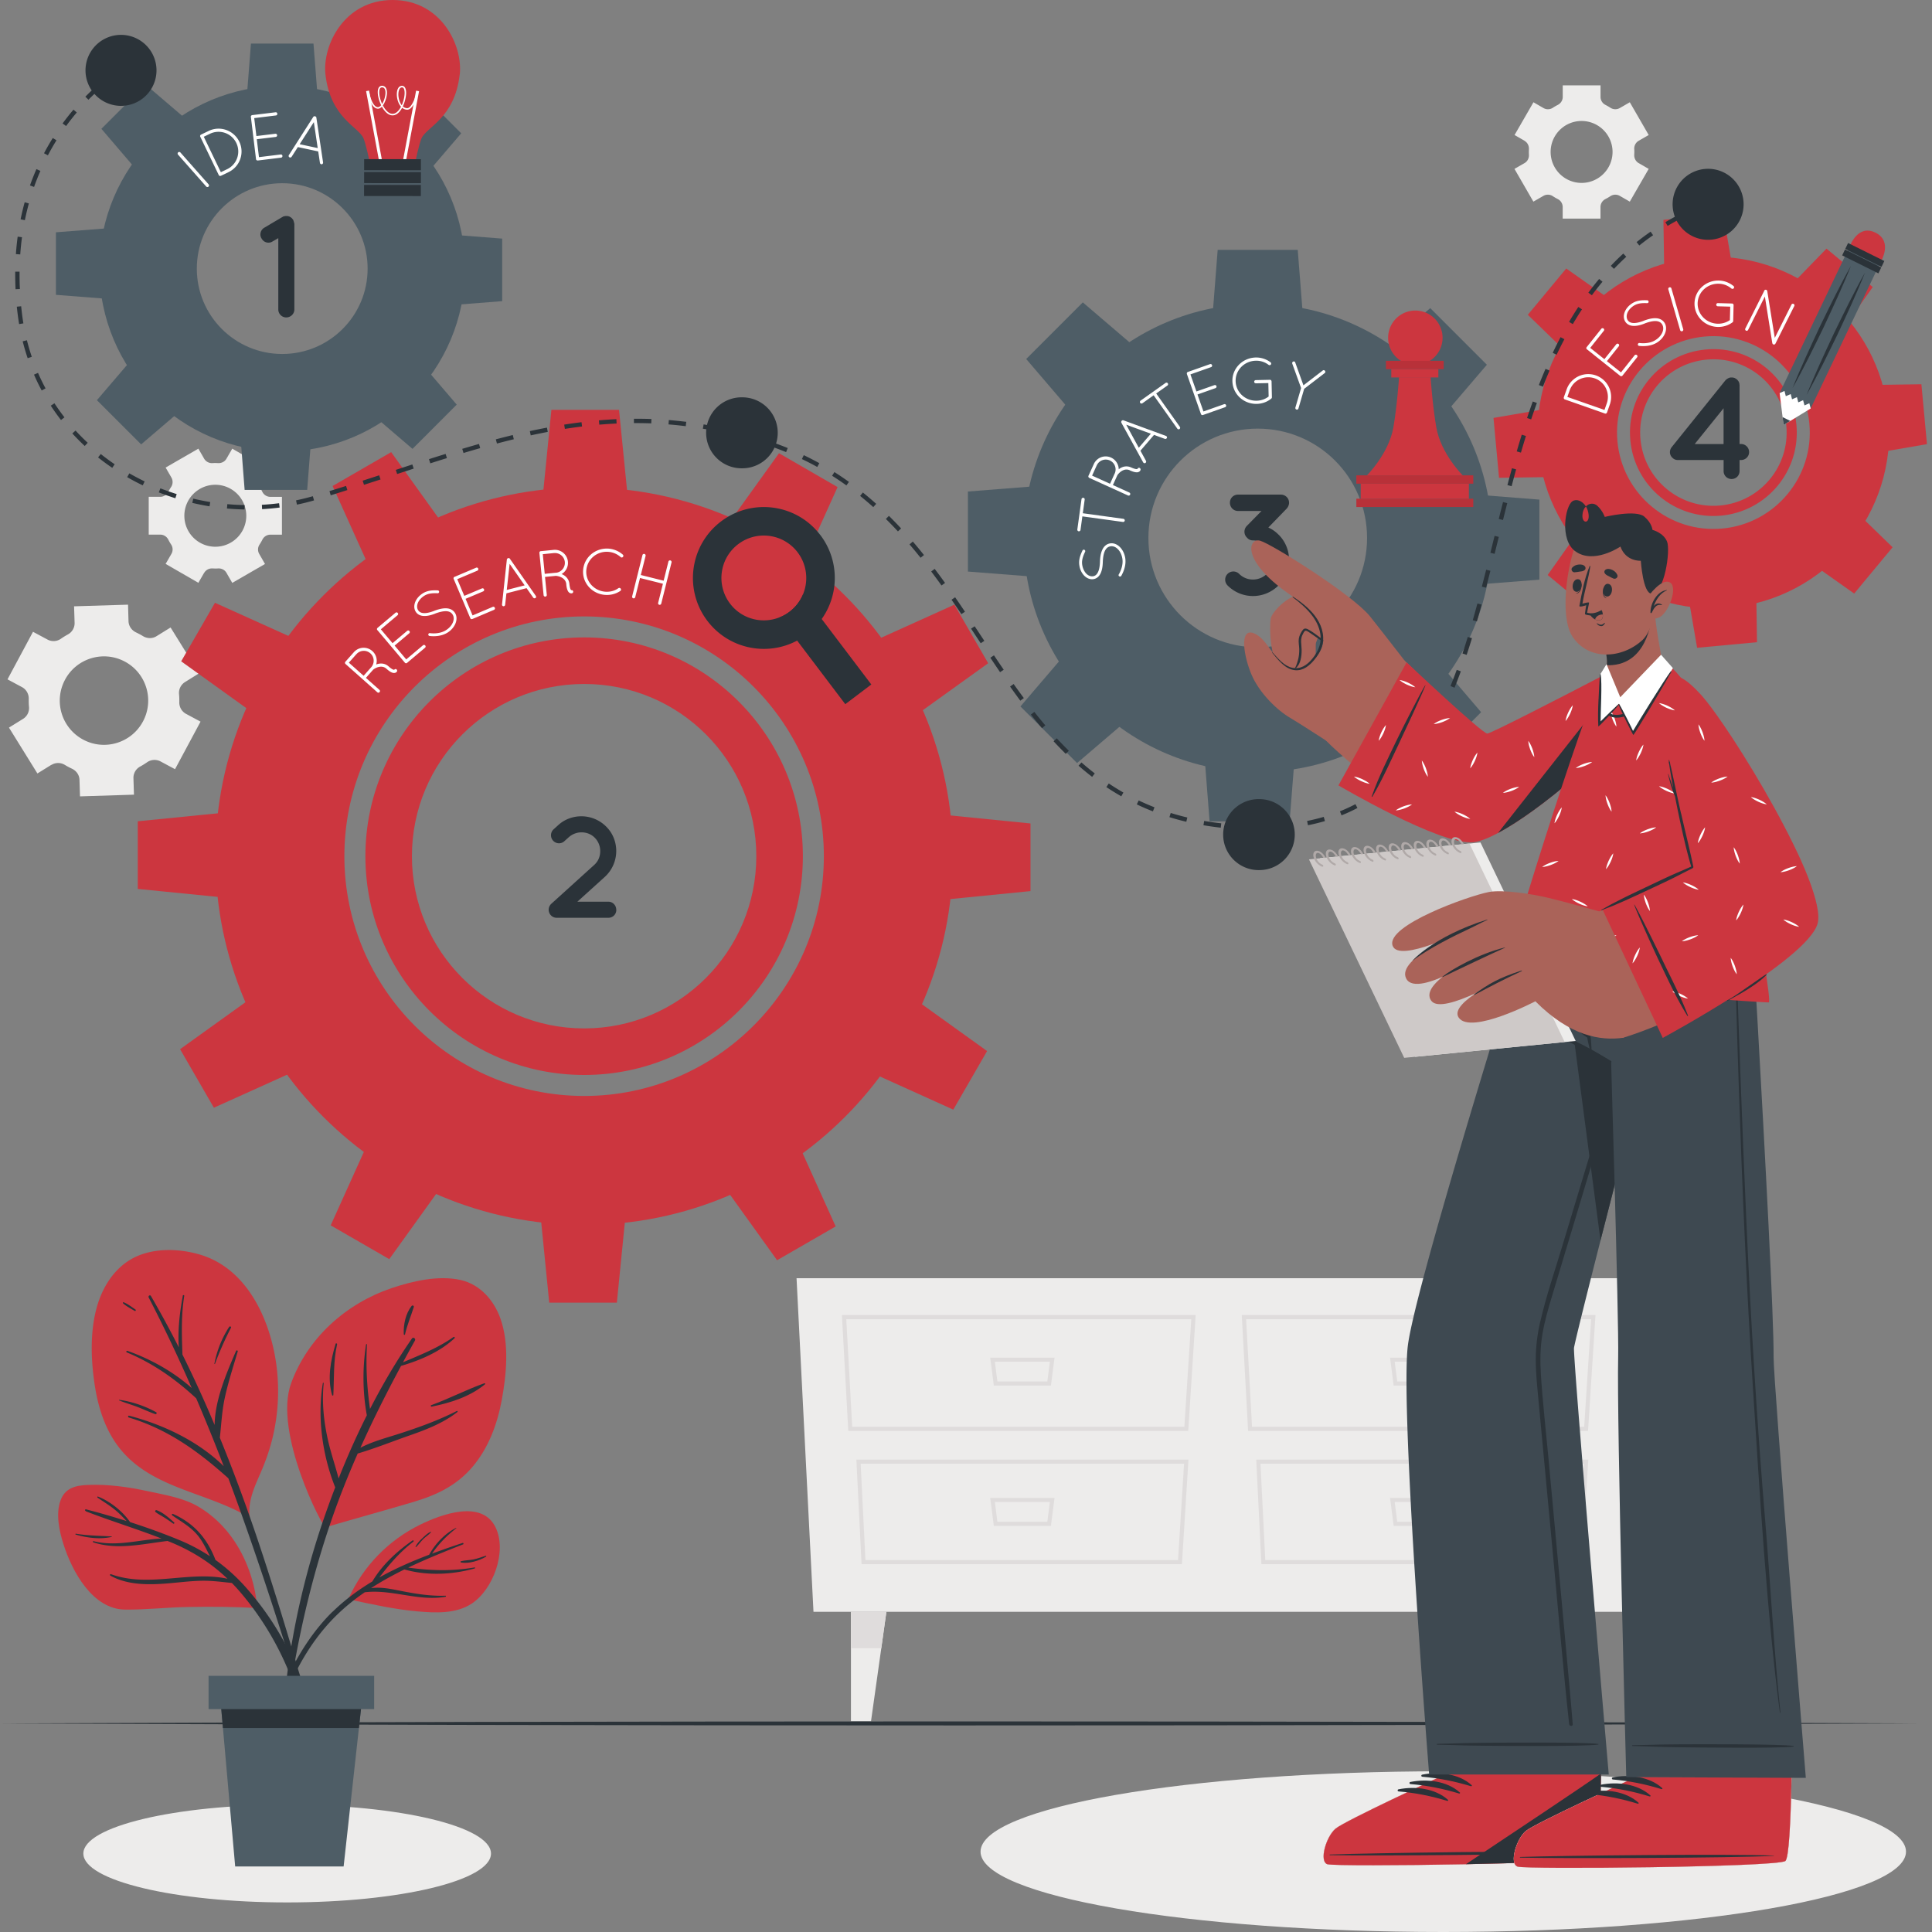
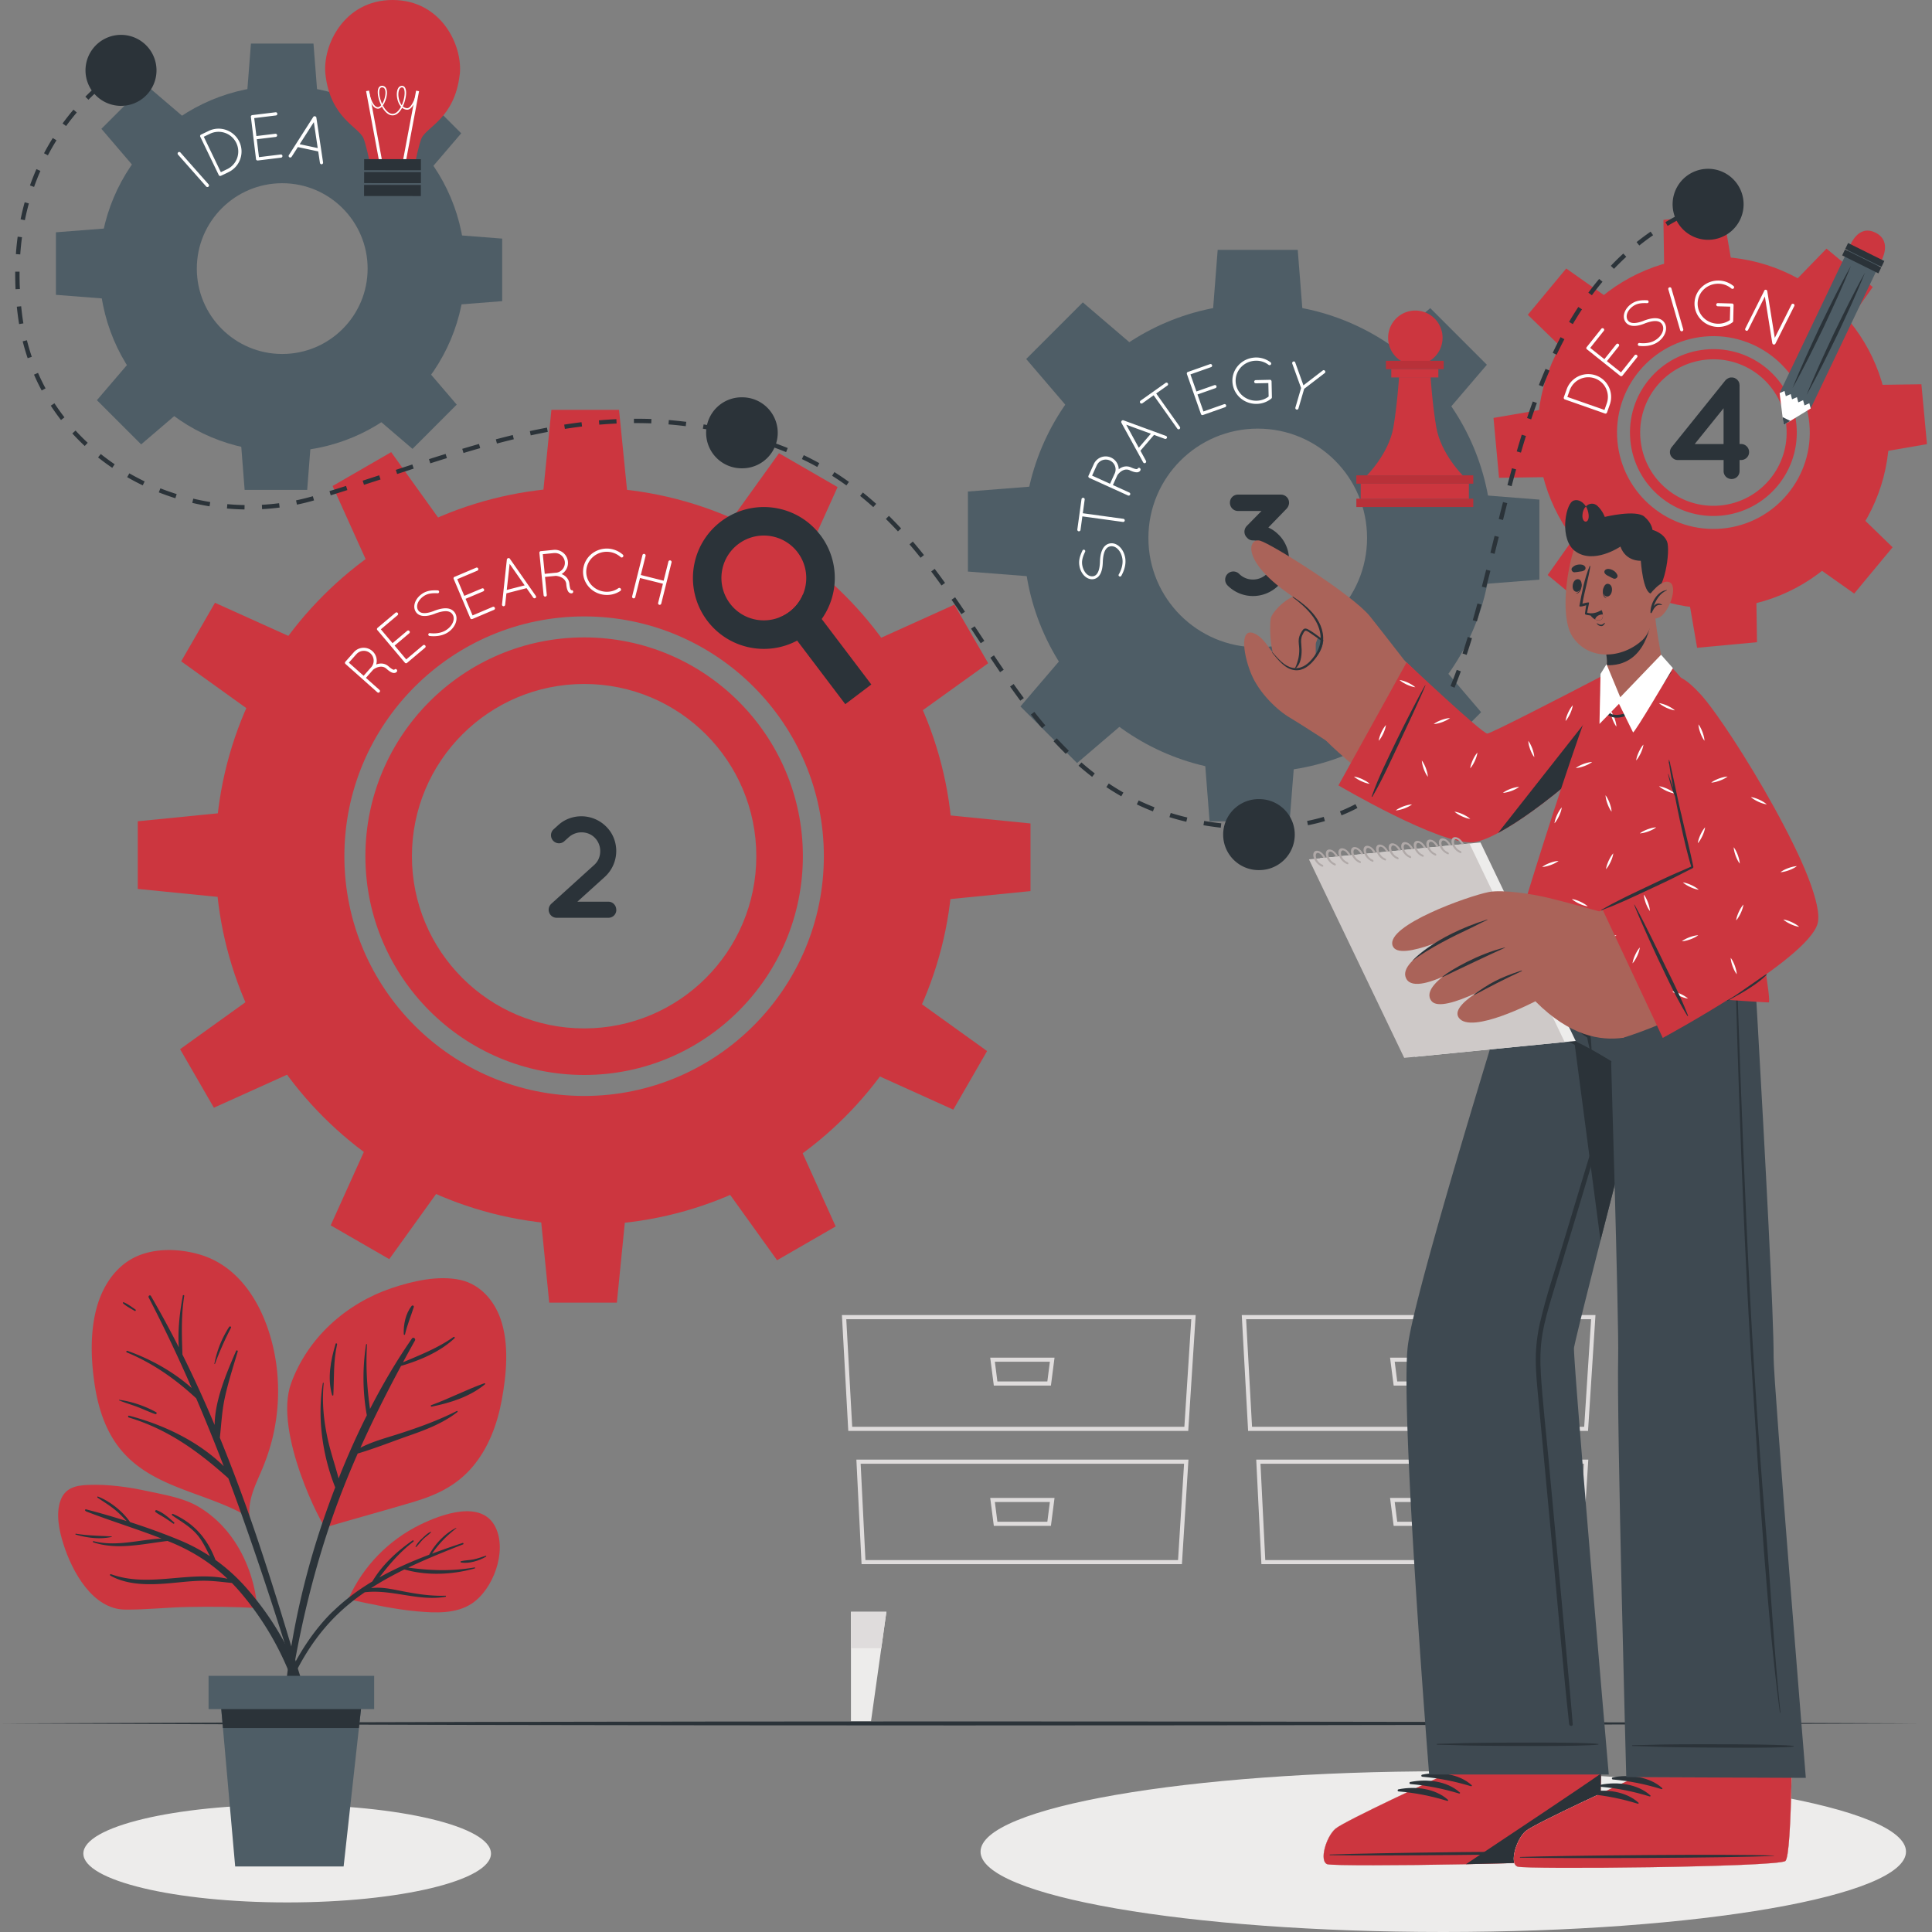
<svg xmlns="http://www.w3.org/2000/svg" width="369" height="369" viewBox="0 0 369 369" fill="none">
  <rect x="0" y="0" width="369" height="369" fill="#808080" stroke="none" />
  <g clip-path="url(#a)">
-     <path d="M9.84 146.088c.79-.491 1.78-.466 2.57.017.217.133.433.257.657.374.225.125.458.233.682.341.84.399 1.406 1.198 1.431 2.121l.1 3.161 10.306-.325-.1-3.16a2.45 2.45 0 0 1 1.298-2.221c.449-.241.881-.516 1.306-.807a2.47 2.47 0 0 1 2.562-.166l2.778 1.488 4.874-9.083-2.778-1.489a2.46 2.46 0 0 1-1.281-2.221c.008-.515 0-1.023-.05-1.538a2.44 2.44 0 0 1 1.131-2.304l2.687-1.672-5.432-8.759-2.703 1.672c-.782.491-1.772.457-2.562-.017a10 10 0 0 0-.657-.374q-.338-.177-.674-.341c-.84-.399-1.405-1.206-1.439-2.13l-.091-3.169-10.306.316.1 3.153a2.44 2.44 0 0 1-1.29 2.221c-.449.249-.89.516-1.314.815a2.45 2.45 0 0 1-2.562.166l-2.778-1.489-4.874 9.084 2.778 1.488a2.46 2.46 0 0 1 1.28 2.221c-.008.516 0 1.032.05 1.539a2.44 2.44 0 0 1-1.139 2.304l-2.687 1.664 5.432 8.759 2.687-1.664zm2.579-16.27c2.204-4.109 7.328-5.656 11.437-3.452s5.648 7.328 3.443 11.437-7.32 5.657-11.428 3.452a8.44 8.44 0 0 1-3.452-11.429zm26.583-20.412c.325-.566.94-.874 1.597-.84.175.008.358.016.533.016.174 0 .357 0 .532-.016.649-.034 1.264.274 1.589.84l1.106 1.921 6.255-3.61-1.106-1.921a1.71 1.71 0 0 1 .066-1.797c.2-.299.375-.607.541-.931a1.71 1.71 0 0 1 1.522-.949h2.213v-7.22h-2.213a1.71 1.71 0 0 1-1.522-.948 9 9 0 0 0-.54-.931 1.71 1.71 0 0 1-.067-1.797l1.106-1.922-6.255-3.61-1.114 1.93c-.325.558-.94.865-1.59.832-.174-.008-.349-.017-.532-.017s-.357 0-.532.017a1.73 1.73 0 0 1-1.597-.84l-1.106-1.922-6.255 3.61 1.106 1.913a1.72 1.72 0 0 1-.058 1.797c-.2.3-.375.616-.541.932a1.72 1.72 0 0 1-1.522.948h-2.213v7.22h2.213c.649 0 1.23.374 1.522.948.166.325.341.632.54.932.358.541.383 1.239.059 1.797l-1.106 1.913 6.255 3.61 1.106-1.922zM35.21 98.509c0-3.269 2.654-5.922 5.914-5.922a5.92 5.92 0 0 1 5.914 5.922 5.91 5.91 0 0 1-5.914 5.914 5.91 5.91 0 0 1-5.914-5.914M291.177 26.9c.566.325.874.949.84 1.597-.008.175-.016.358-.016.533 0 .174 0 .357.016.532.034.649-.274 1.264-.84 1.589l-1.921 1.106 3.61 6.255 1.921-1.106a1.71 1.71 0 0 1 1.797.066c.299.2.607.375.932.541.573.291.948.873.948 1.522v2.213h7.22v-2.213c0-.649.374-1.23.948-1.522a10 10 0 0 0 .932-.54 1.71 1.71 0 0 1 1.796-.067l1.922 1.106 3.61-6.255-1.93-1.115c-.557-.324-.865-.94-.832-1.588.008-.175.017-.358.017-.533 0-.174 0-.357-.017-.532a1.73 1.73 0 0 1 .84-1.597l1.922-1.106-3.61-6.255-1.913 1.106a1.73 1.73 0 0 1-1.797-.058c-.3-.2-.616-.375-.932-.541a1.71 1.71 0 0 1-.948-1.522v-2.213h-7.22v2.213c0 .649-.374 1.23-.948 1.522a9 9 0 0 0-.932.54 1.7 1.7 0 0 1-1.796.059l-1.914-1.106-3.61 6.255 1.922 1.106zm10.897-3.793a5.916 5.916 0 0 1 5.914 5.914 5.92 5.92 0 0 1-5.914 5.914 5.916 5.916 0 0 1-5.914-5.914 5.91 5.91 0 0 1 5.914-5.914M155.37 307.847h155.296l3.228-63.716H152.135z" fill="#EDECEB" />
    <path d="M303.305 273.294h-64.922l-1.214-22.126h67.558zm-64.181-.782h63.449l1.322-20.553h-65.894l1.131 20.553zm62.983 26.235H240.92l-.989-19.971h63.424zm-60.438-.782h59.698l1.148-18.399h-61.769l.915 18.399z" fill="#DFDCDC" />
    <path d="M277.095 264.635h-10.913l-.691-5.332h12.286l-.691 5.332zm-10.223-.782h9.532l.483-3.768h-10.506l.483 3.768zm10.223 27.574h-10.913l-.691-5.331h12.286l-.691 5.331zm-10.223-.781h9.532l.483-3.768h-10.506l.483 3.768zm-39.934-17.352h-64.922l-1.214-22.126h67.566l-1.422 22.126zm-64.182-.782h63.45l1.322-20.553h-65.894l1.131 20.553zm62.984 26.235h-61.187l-.99-19.972h63.425zm-60.438-.782H225l1.148-18.399h-61.769l.915 18.399z" fill="#DFDCDC" />
    <path d="M200.728 264.635h-10.914l-.69-5.332h12.286l-.691 5.332zm-10.223-.782h9.532l.483-3.768h-10.506l.482 3.768zm10.223 27.574h-10.914l-.69-5.331h12.286l-.691 5.331zm-10.223-.781h9.532l.483-3.768h-10.506l.482 3.768z" fill="#DFDCDC" />
    <path d="m169.295 307.847-.973 6.945-1.963 13.949h-3.835v-20.894z" fill="#EDECEB" />
    <path d="m169.295 307.847-.973 6.945h-5.798v-6.945z" fill="#DFDCDC" />
    <path d="m296.733 307.847.982 6.945 1.955 13.949h3.834v-20.894z" fill="#EDECEB" />
    <path d="m296.733 307.847.982 6.945h5.789v-6.945z" fill="#DFDCDC" />
    <path d="M275.656 369c48.81 0 88.378-6.871 88.378-15.346 0-8.476-39.568-15.347-88.378-15.347-48.809 0-88.378 6.871-88.378 15.347S226.847 369 275.656 369m-220.808-5.648c21.5 0 38.928-4.178 38.928-9.332s-17.429-9.333-38.928-9.333c-21.5 0-38.928 4.178-38.928 9.333 0 5.154 17.429 9.332 38.928 9.332" fill="#EDECEB" />
    <path d="M0 329.165c117.391-.507 249.08-.515 366.48 0-117.391.516-249.081.508-366.48 0" fill="#2B3339" />
    <path d="M53.902 16.386c-19.29 0-34.919 15.63-34.919 34.919 0 19.29 15.63 34.919 34.92 34.919 19.288 0 34.918-15.638 34.918-34.92 0-19.28-15.638-34.918-34.919-34.918m0 51.222c-9.008 0-16.311-7.295-16.311-16.303s7.303-16.312 16.311-16.312 16.311 7.304 16.311 16.312-7.303 16.303-16.31 16.303" fill="#4E5D66" />
    <path d="M33.997 29.529a.31.31 0 0 1 .025-.425.31.31 0 0 1 .433.017l5.39 6.097a.313.313 0 0 1-.033.433.31.31 0 0 1-.425-.025zm8.202 4.034-.042.025c-.141.05-.308 0-.374-.15l-3.535-7.328a.31.31 0 0 1 .141-.399l.033-.017 1.44-.69c2.17-1.048 4.79-.117 5.838 2.046 1.049 2.171.125 4.775-2.046 5.823l-1.447.698zm1.18-1.248a3.747 3.747 0 0 0 1.756-5.007 3.77 3.77 0 0 0-5.024-1.763l-1.19.573 3.261 6.771 1.19-.574zm4.535-9.998c-.017-.158.1-.316.258-.333h.025l4.433-.54a.29.29 0 0 1 .333.258.3.3 0 0 1-.258.349l-4.15.507.415 3.427 3.627-.44c.158-.017.316.1.332.274.017.158-.1.316-.258.333l-3.626.44.416 3.42 4.15-.508c.175-.025.317.1.333.274.017.158-.091.316-.258.333l-4.425.54h-.058c-.15 0-.291-.1-.308-.266l-.981-8.076zm12.866 6.605-3.892-.832-1.19 1.855a.32.32 0 0 1-.324.133c-.025 0-.066-.025-.108-.034-.133-.091-.183-.29-.091-.424l4.658-7.295c.074-.1.208-.15.332-.116.133.025.242.125.258.25l1.281 8.559a.314.314 0 0 1-.241.357c-.05-.008-.075 0-.117-.008a.33.33 0 0 1-.24-.258l-.325-2.18zm-3.55-1.381 3.451.74-.74-4.957-2.712 4.225z" fill="#fff" />
    <path d="M60.614 17.834H47.189l.74-9.508h11.944zM35.062 22.35l-9.499 9.5-6.197-7.246 8.451-8.442zM20.189 43.627v13.426l-9.507-.74V44.367zm4.517 25.562 9.499 9.49-7.245 6.197-8.451-8.443zM45.983 84.06H59.41l-.74 9.508H46.723zm25.561-4.524 9.49-9.5 6.198 7.245-8.443 8.452zm14.872-21.277V44.834l9.5.74v11.944zm-4.524-25.553-9.5-9.499 7.246-6.197 8.45 8.451z" fill="#4E5D66" />
-     <path d="M56.222 42.77v16.337c0 .857-.724 1.522-1.547 1.522a1.523 1.523 0 0 1-1.522-1.522V45.482l-1.107.64c-.25.167-.524.225-.773.225a1.47 1.47 0 0 1-1.298-.773c-.474-.69-.225-1.664.5-2.08l3.41-2.02s.083-.026.108-.06c.058 0 .083-.057.141-.082.058 0 .108-.025.166-.025.025-.025.084-.025.108-.025.059-.025.142-.025.192-.025h.307s.084.025.109.025c.083 0 .108.025.166.058.025 0 .083 0 .108.025.083.058.108.083.166.083a.4.4 0 0 0 .109.083c.025.025.083.059.108.084.058.024.083.083.108.108a.4.4 0 0 1 .083.108l.108.108.025.058s.025.058.025.083c.025.059.058.084.058.142.025.058.025.108.059.141 0 .058.024.108.024.142 0 .083 0 .14.059.19v.084z" fill="#2B3339" />
    <path d="M87.796 14.274c-.99 8.409-6.396 9.956-7.311 12.194-.483 1.214-1.131 4.3-1.131 4.3h-8.792s-.632-3.094-1.123-4.317c-.899-2.246-6.305-3.801-7.278-12.21C61.537 8.716 65.696-.01 75.003 0c9.3.008 13.442 8.742 12.802 14.274z" fill="#CC363F" />
    <path d="m70.487 17.3-.564.105 2.594 13.985.565-.105zm8.985.018-2.626 13.979.564.106 2.626-13.98z" fill="#fff" />
    <path d="M74.978 22.034c-.824 0-1.539-.74-2.038-1.663-.241.257-.5.39-.749.39-1.347 0-1.871-2.744-1.896-2.86l.283-.05c.133.731.69 2.62 1.613 2.62.192 0 .4-.134.608-.375-.408-.848-.65-1.797-.65-2.479 0-.782.3-1.23.816-1.23.333 0 .59.149.749.432.415.723.108 2.137-.416 3.044q-.088.15-.175.275c.474.898 1.14 1.605 1.847 1.605.648 0 1.214-.582 1.622-1.372-.516-.574-.799-1.49-.799-2.363 0-.998.383-1.613.99-1.613.499 0 .782.49.782 1.339 0 .723-.225 1.73-.632 2.587.232.208.515.34.848.34.782 0 1.489-1.904 1.697-2.636l.274.075c-.083.29-.823 2.853-1.97 2.853-.375 0-.7-.142-.974-.375-.441.824-1.065 1.456-1.83 1.456m1.813-5.348c-.516 0-.698.715-.707 1.33 0 .666.208 1.531.649 2.088.341-.757.549-1.647.549-2.362 0-.316-.05-1.048-.49-1.048zm-3.826 0c-.44 0-.532.507-.532.94 0 .648.208 1.472.549 2.22.025-.041.05-.074.075-.116.474-.823.765-2.154.415-2.753a.53.53 0 0 0-.499-.283z" fill="#fff" />
    <path d="m80.394 30.403-10.846-.011-.002 2.12 10.846.012zm-.001 2.462-10.847-.011-.002 2.121 10.846.011zm-.011 2.462-10.847-.011-.002 2.121 10.846.011z" fill="#2B3339" />
    <path d="M111.578 121.741c-23.049 0-41.789 18.749-41.789 41.789s18.74 41.781 41.789 41.781 41.765-18.74 41.765-41.781c0-23.04-18.741-41.789-41.765-41.789m0 74.679c-18.191 0-32.905-14.723-32.905-32.89 0-18.166 14.714-32.897 32.905-32.897s32.873 14.723 32.873 32.897c0 18.175-14.715 32.89-32.873 32.89m0-74.679c-23.049 0-41.789 18.749-41.789 41.789s18.74 41.781 41.789 41.781 41.765-18.74 41.765-41.781c0-23.04-18.741-41.789-41.765-41.789m0 74.679c-18.191 0-32.905-14.723-32.905-32.89 0-18.166 14.714-32.897 32.905-32.897s32.873 14.723 32.873 32.897c0 18.175-14.715 32.89-32.873 32.89m0-103.334c-38.91 0-70.444 31.542-70.444 70.444s31.533 70.428 70.444 70.428 70.42-31.533 70.42-70.428-31.542-70.444-70.42-70.444m0 116.235c-25.253 0-45.806-20.537-45.806-45.791s20.553-45.798 45.806-45.798c25.254 0 45.774 20.554 45.774 45.798s-20.537 45.791-45.774 45.791m0-87.58c-23.049 0-41.789 18.749-41.789 41.789s18.74 41.781 41.789 41.781 41.765-18.74 41.765-41.781c0-23.04-18.741-41.789-41.765-41.789m0 74.679c-18.191 0-32.905-14.723-32.905-32.89 0-18.166 14.714-32.897 32.905-32.897s32.873 14.723 32.873 32.897c0 18.175-14.715 32.89-32.873 32.89" fill="#CC363F" />
    <path d="M73.815 127.73c-.475-.424-.99-.449-1.464-.349-.466.108-.874.358-.999.466-.033.016-.05.016-.058.033l-1.406 1.589 2.587 2.296c.125.108.133.299.017.432a.3.3 0 0 1-.424.025l-6.08-5.407a.315.315 0 0 1-.042-.407l.016-.017.025-.025 1.614-1.821a2.495 2.495 0 0 1 4.25 2.37c.042-.008.075-.033.134-.05.623-.216 1.497-.241 2.237.416.383.341.649.508.832.591.141.058.224.05.241.05.083-.109.241-.175.374-.117a.34.34 0 0 1 .167.416c-.008.008-.042.067-.092.117l-.016.016c-.108.125-.375.233-.674.158-.316-.075-.682-.283-1.231-.773zm-5.757-2.778-1.43 1.614 2.82 2.504 1.389-1.564.075-.083a1.884 1.884 0 0 0-2.853-2.463zm4.01-4.6a.3.3 0 0 1 .033-.424l.017-.016 3.418-2.878a.294.294 0 0 1 .425.033.296.296 0 0 1-.025.432l-3.195 2.695 2.23 2.646 2.795-2.354a.305.305 0 0 1 .432.041.3.3 0 0 1-.033.424l-2.795 2.354 2.22 2.637 3.195-2.695c.133-.116.316-.091.433.042.108.124.1.307-.034.424l-3.41 2.87-.025.025-.017.016c-.124.083-.3.075-.399-.05l-5.249-6.222zm9.74.807a.26.26 0 0 1 .308-.233c.824.108 2.071.058 3.036-.549.649-.399 1.115-.948 1.34-1.497.232-.549.216-1.081-.042-1.497-.258-.424-.657-.624-1.231-.649-.566-.017-1.29.15-2.096.449l-.025.017c-.774.299-1.498.482-2.138.449-.64-.017-1.223-.275-1.564-.824-.35-.565-.34-1.239-.083-1.871.258-.624.765-1.214 1.464-1.647.981-.599 2.004-.574 2.828-.549a.28.28 0 0 1 .266.291.265.265 0 0 1-.283.258c-.823-.025-1.705-.033-2.528.466-.608.374-1.04.89-1.248 1.381-.2.507-.191.998.042 1.38.24.366.582.541 1.106.566.532.025 1.19-.133 1.938-.416l.025-.017c.832-.316 1.622-.515 2.312-.482.682.017 1.315.308 1.68.898.366.599.35 1.34.075 2.005s-.806 1.306-1.555 1.763c-1.148.691-2.487.724-3.402.616a.283.283 0 0 1-.233-.308zm4.841-10.597a.296.296 0 0 1 .157-.391h.026l4.109-1.747a.295.295 0 0 1 .39.158.315.315 0 0 1-.15.408l-3.85 1.63 1.347 3.186 3.369-1.422a.3.3 0 0 1 .4.174.296.296 0 0 1-.159.391l-3.369 1.423 1.34 3.169 3.85-1.631a.3.3 0 0 1 .4.175c.066.15 0 .325-.158.391l-4.1 1.739-.034.016h-.025a.28.28 0 0 1-.366-.158l-3.17-7.486zm13.924 1.772-3.851.99-.241 2.187a.31.31 0 0 1-.225.266c-.025 0-.075 0-.108.017-.158-.025-.291-.183-.266-.341l.923-8.592c.017-.125.125-.225.241-.258.133-.034.275 0 .333.108l4.949 7.087c.1.133.075.332-.058.424-.05.017-.066.033-.108.041a.32.32 0 0 1-.324-.124zm-3.784.341 3.418-.874-2.87-4.109zm11.371-1.098c-.067-.632-.425-.998-.84-1.247a2.8 2.8 0 0 0-1.049-.333c-.041-.008-.049-.017-.066-.017l-2.113.208.341 3.435c.017.159-.108.308-.283.325a.303.303 0 0 1-.324-.266l-.807-8.094a.31.31 0 0 1 .241-.324h.067l2.42-.241a2.49 2.49 0 0 1 2.72 2.237c.1.99-.399 1.905-1.206 2.388.042.024.075.033.133.049.599.267 1.265.841 1.356 1.822.05.507.133.815.208.998.067.142.133.191.142.2.133-.025.291.033.357.166.05.158 0 .341-.158.416-.016 0-.075.017-.15.025h-.024c-.159.017-.433-.083-.599-.341-.175-.275-.308-.674-.375-1.406zm-2.346-5.947-2.146.216.374 3.752 2.088-.208h.108a1.9 1.9 0 0 0 1.639-2.063 1.886 1.886 0 0 0-2.063-1.689zm10.388-.849a4.7 4.7 0 0 1 2.753 1.148c.134.125.142.333.017.441a.29.29 0 0 1-.424.033 3.98 3.98 0 0 0-2.387-1.006c-2.18-.15-4.035 1.439-4.184 3.568-.142 2.079 1.489 3.901 3.668 4.051.923.058 1.788-.183 2.47-.682.158-.092.358-.05.433.1.116.116.075.341-.067.432a4.6 4.6 0 0 1-2.878.757c-2.503-.166-4.4-2.271-4.233-4.7.166-2.478 2.329-4.292 4.832-4.142m10.398 6.705-4.358-1.09-.915 3.66a.31.31 0 0 1-.375.216.304.304 0 0 1-.216-.366l1.971-7.894a.304.304 0 0 1 .366-.216.314.314 0 0 1 .233.366l-.915 3.66 4.359 1.09.915-3.66a.305.305 0 0 1 .366-.217.316.316 0 0 1 .233.366l-1.972 7.894a.31.31 0 0 1-.374.216.303.303 0 0 1-.216-.366l.915-3.659z" fill="#fff" />
    <path d="M119.837 94.367h-16.128l1.605-16.095h12.918zM84.146 99.5l-13.966 8.059-6.655-14.739 11.188-6.463zm-28.34 22.283-8.06 13.966-13.143-9.441 6.455-11.18zm-13.4 33.471v16.128l-16.095-1.605v-12.918zm5.132 35.692 8.06 13.966-14.748 6.654-6.455-11.179zm22.284 28.34 13.966 8.068-9.441 13.134-11.188-6.455zm33.471 13.4h16.128l-1.605 16.104h-12.918zm35.692-5.124 13.966-8.068 6.655 14.747-11.188 6.455zm28.339-22.292 8.06-13.966 13.143 9.441-6.455 11.188zm13.401-33.472V155.67l16.095 1.605v12.918zm-5.133-35.683-8.06-13.966 14.748-6.663 6.455 11.188zm-22.283-28.348-13.966-8.06 9.441-13.142 11.187 6.463z" fill="#CC363F" />
    <path d="M117.716 173.77c0 .857-.666 1.522-1.523 1.522h-9.856c-.416 0-.857-.166-1.14-.499-.582-.64-.524-1.58.083-2.162l8.193-7.42c.807-.724 1.165-1.663 1.165-2.662a3.6 3.6 0 0 0-.915-2.412c-.724-.807-1.689-1.164-2.662-1.164-.857 0-1.713.307-2.412.915l-.857.773c-.64.582-1.58.524-2.162-.108a1.536 1.536 0 0 1 .108-2.163l.856-.773c1.248-1.165 2.878-1.714 4.459-1.714a6.7 6.7 0 0 1 4.932 2.188c1.165 1.248 1.714 2.878 1.714 4.458a6.7 6.7 0 0 1-2.188 4.933l-5.232 4.733h5.898c.856 0 1.522.69 1.522 1.547zm48.694-43.037-4.966 3.759-9.191-12.135-3.36-4.442a7.7 7.7 0 0 0 1.929-1.09 8 8 0 0 0 2.546-3.302l3.576 4.708 9.474 12.502z" fill="#2B3339" />
    <path d="M156.637 102.144c-4.55-5.939-13.059-7.054-18.99-2.504s-7.054 13.059-2.504 18.99c4.093 5.34 11.371 6.779 17.11 3.718a13.7 13.7 0 0 0 4.691-4.125c3.353-4.717 3.402-11.246-.299-16.079zm-5.823 14.673a7.7 7.7 0 0 1-1.93 1.089c-3.285 1.315-7.17.358-9.424-2.586-2.72-3.552-2.054-8.643 1.497-11.363s8.634-2.046 11.363 1.506a8.13 8.13 0 0 1 1.048 8.052 8.1 8.1 0 0 1-2.546 3.302z" fill="#2B3339" />
    <path d="M343.107 81.142c-.815-8.767-8.567-15.205-17.326-14.39-8.767.815-15.213 8.567-14.398 17.343.815 8.759 8.576 15.205 17.343 14.39 8.759-.815 15.197-8.584 14.381-17.343m-14.556 15.405c-7.702.715-14.515-4.941-15.23-12.635-.715-7.703 4.941-14.515 12.635-15.23 7.694-.716 14.506 4.94 15.222 12.643.715 7.694-4.941 14.506-12.627 15.222m14.556-15.405c-.815-8.767-8.567-15.205-17.326-14.39-8.767.815-15.213 8.567-14.398 17.343.815 8.759 8.576 15.205 17.343 14.39 8.759-.815 15.197-8.584 14.381-17.343m-14.556 15.405c-7.702.715-14.515-4.941-15.23-12.635-.715-7.703 4.941-14.515 12.635-15.23 7.694-.716 14.506 4.94 15.222 12.643.715 7.694-4.941 14.506-12.627 15.222m14.556-15.405c-.815-8.767-8.567-15.205-17.326-14.39-8.767.815-15.213 8.567-14.398 17.343.815 8.759 8.576 15.205 17.343 14.39 8.759-.815 15.197-8.584 14.381-17.343m-14.556 15.405c-7.702.715-14.515-4.941-15.23-12.635-.715-7.703 4.941-14.515 12.635-15.23 7.694-.716 14.506 4.94 15.222 12.643.715 7.694-4.941 14.506-12.627 15.222m32.132-17.035c-1.713-18.466-18.083-32.05-36.54-30.336-18.475 1.714-32.049 18.083-30.336 36.55 1.722 18.457 18.075 32.048 36.557 30.335 18.458-1.714 32.041-18.092 30.319-36.55m-31.724 21.435c-10.107.94-19.098-6.513-20.038-16.628s6.521-19.098 16.627-20.038c10.107-.94 19.09 6.522 20.03 16.636.94 10.107-6.521 19.09-16.619 20.03m-3.178-34.195c-8.767.815-15.213 8.567-14.398 17.343.815 8.759 8.576 15.205 17.343 14.39 8.759-.815 15.197-8.584 14.381-17.343-.815-8.767-8.567-15.205-17.326-14.39m2.77 29.795c-7.702.715-14.515-4.941-15.23-12.635-.715-7.703 4.941-14.515 12.635-15.23 7.694-.716 14.506 4.94 15.222 12.643.715 7.694-4.941 14.506-12.627 15.222m14.556-15.405c-.815-8.767-8.567-15.205-17.326-14.39-8.767.815-15.213 8.567-14.398 17.343.815 8.759 8.576 15.205 17.343 14.39 8.759-.815 15.197-8.584 14.381-17.343m-14.556 15.405c-7.702.715-14.515-4.941-15.23-12.635-.715-7.703 4.941-14.515 12.635-15.23 7.694-.716 14.506 4.94 15.222 12.643.715 7.694-4.941 14.506-12.627 15.222m14.556-15.405c-.815-8.767-8.567-15.205-17.326-14.39-8.767.815-15.213 8.567-14.398 17.343.815 8.759 8.576 15.205 17.343 14.39 8.759-.815 15.197-8.584 14.381-17.343m-14.556 15.405c-7.702.715-14.515-4.941-15.23-12.635-.715-7.703 4.941-14.515 12.635-15.23 7.694-.716 14.506 4.94 15.222 12.643.715 7.694-4.941 14.506-12.627 15.222" fill="#CC363F" />
    <path d="m330.698 49.966-12.852 1.19-.141-9.166 11.437-1.065zm-24.063 6.605-8.252 9.94-6.579-6.388 7.336-8.842zm-12.353 21.693 1.19 12.86-9.167.133-1.056-11.437zm6.605 24.072 9.94 8.243-6.388 6.579-8.842-7.336zm21.693 12.344 12.86-1.189.133 9.166-11.437 1.065zm24.072-6.604 8.243-9.932 6.58 6.38-7.337 8.842zm12.352-21.694-1.197-12.86 9.166-.132 1.065 11.437zm-6.612-24.072-9.932-8.243 6.388-6.58 8.834 7.337z" fill="#CC363F" />
    <path d="m306.925 78.771-.017.05a.3.3 0 0 1-.374.158l-7.67-2.695c-.149-.05-.232-.224-.182-.383v-.033l.54-1.505a4.376 4.376 0 0 1 5.582-2.662 4.364 4.364 0 0 1 2.661 5.565l-.532 1.513zm-.042-1.722a3.746 3.746 0 0 0-2.287-4.782 3.77 3.77 0 0 0-4.8 2.295l-.441 1.248 7.087 2.487zm-3.793-10.322a.31.31 0 0 1-.05-.425l.017-.016 2.786-3.494a.303.303 0 0 1 .424-.05.306.306 0 0 1 .059.433l-2.604 3.269 2.704 2.154 2.279-2.853a.31.31 0 0 1 .432-.041c.125.1.15.29.05.424l-2.279 2.853 2.687 2.146 2.603-3.27c.108-.132.291-.149.433-.04.124.1.158.282.05.424l-2.779 3.476-.025.034-.016.016a.305.305 0 0 1-.408.025l-6.355-5.074zm9.74-.982a.266.266 0 0 1 .308-.233c.824.108 2.071.058 3.028-.549.649-.4 1.114-.948 1.339-1.497.233-.549.208-1.081-.042-1.497-.257-.425-.657-.616-1.231-.65-.565-.016-1.289.15-2.096.458l-.025.017c-.765.3-1.489.483-2.137.45-.641-.017-1.223-.275-1.564-.824-.35-.566-.341-1.24-.083-1.872.257-.624.757-1.214 1.464-1.647.973-.599 2.004-.574 2.819-.549a.28.28 0 0 1 .267.291.266.266 0 0 1-.283.258c-.824-.025-1.705-.033-2.521.466-.607.374-1.039.89-1.247 1.38-.2.508-.192.999.041 1.382.242.366.583.54 1.107.565.532.025 1.189-.133 1.938-.416l.025-.016c.831-.316 1.622-.516 2.312-.483.682.017 1.314.308 1.68.899.366.599.35 1.339.075 2.004-.274.666-.807 1.306-1.555 1.764-1.14.69-2.487.723-3.402.615a.28.28 0 0 1-.233-.308zm5.806-10.489a.31.31 0 0 1 .208-.374c.166-.05.341.041.383.2l2.262 7.81a.31.31 0 0 1-.216.374.313.313 0 0 1-.375-.208l-2.262-7.81zm9.466 3.244a.3.3 0 0 1-.308-.308c0-.174.141-.307.316-.3l2.695.076h.033c.15.016.275.158.266.316l-.074 2.994v.05a.42.42 0 0 1-.117.225c-.79.59-1.772.915-2.845.89-2.503-.075-4.491-2.088-4.425-4.558.067-2.43 2.146-4.367 4.658-4.3 1.09.024 2.038.432 2.803 1.056.109.091.142.299.025.424-.099.125-.291.141-.44.041a3.84 3.84 0 0 0-2.413-.915c-2.179-.058-3.976 1.606-4.034 3.702-.058 2.12 1.647 3.876 3.826 3.934a3.9 3.9 0 0 0 2.329-.69l.067-2.57-2.379-.067zm8.984-1.88-3.211 6.397c-.075.14-.258.207-.399.133-.142-.075-.208-.258-.133-.4l3.593-7.161a.3.3 0 0 1 .249-.25c.167-.017.333.092.35.258l1.439 8.933 3.186-6.355c.074-.14.257-.207.399-.133a.3.3 0 0 1 .141.408l-3.61 7.195a.31.31 0 0 1-.416.125.26.26 0 0 1-.158-.208c0-.017-.025-.042-.025-.067l-1.414-8.867z" fill="#fff" />
    <path d="M334.066 86.34c0 .857-.69 1.523-1.547 1.523h-.274v2.104c0 .857-.666 1.522-1.522 1.522a1.503 1.503 0 0 1-1.523-1.522v-2.104h-8.725c-.333 0-.666-.084-.94-.333-.69-.524-.774-1.464-.25-2.13l10.248-12.743.058-.058a.4.4 0 0 0 .084-.108c.083-.025.108-.058.141-.083s.083-.058.108-.083c.058-.025.083-.059.166-.059.025-.058.059-.083.109-.083.025-.025.083-.025.166-.058.025 0 .083 0 .108-.025h.474a.3.3 0 0 0 .142.025c.025.025.108.025.166.058.025 0 .083.025.108.025.058.058.108.083.142.108.058.025.083.059.141.084 0 0 .025 0 .025.024.025 0 .083.025.083.059l.108.108c.025.025.058.083.083.108s.059.058.109.141c0 .025.024.084.058.108.025.059.025.084.058.167 0 .025.025.083.025.108.025.058.025.083.025.166 0 .059.025.084.025.142V84.8h.274a1.54 1.54 0 0 1 1.547 1.523zm-4.874-8.367-5.515 6.837h5.515z" fill="#2B3339" />
    <path d="M359.252 49.916s2.313-3.81-1.048-5.481c-3.36-1.672-4.874 2.537-4.874 2.537l5.931 2.944z" fill="#CC363F" />
    <path d="m339.896 75.07 5.931 2.944 13.5-28.264-5.931-2.937z" fill="#4E5D66" />
    <path d="m352.432 47.538 6.928 3.435.533-1.123-6.921-3.435zm-.591 1.238 6.92 3.435.541-1.122-6.92-3.436z" fill="#2B3339" />
    <path d="m339.896 75.061.566 4.6.183 1.514 1.297-.782 3.893-2.379-.266-.998-.923.416-.267-.998s-.906.407-.923.416l-.249-.998s-.915.399-.94.407l-.25-.998s-.915.4-.94.408l-.249-.999s-.915.4-.94.408z" fill="#fff" />
    <path d="m340.462 79.661.183 1.514 1.289-.782z" fill="#3E4951" />
    <path d="M342.358 74.138c.799-2.013 1.664-3.984 2.546-5.956.873-1.971 1.813-3.917 2.711-5.872.957-1.93 1.88-3.885 2.862-5.806.981-1.921 1.971-3.835 3.036-5.723-.799 2.013-1.664 3.985-2.546 5.956s-1.813 3.918-2.711 5.872c-.957 1.93-1.88 3.885-2.862 5.806-.981 1.922-1.971 3.835-3.036 5.723m2.688 1.289c.798-2.013 1.663-3.984 2.545-5.956.874-1.97 1.813-3.917 2.712-5.872.956-1.93 1.88-3.884 2.861-5.806.982-1.921 1.972-3.834 3.036-5.723-.798 2.013-1.663 3.985-2.545 5.956s-1.813 3.918-2.712 5.872c-.956 1.93-1.88 3.885-2.861 5.806s-1.971 3.835-3.036 5.723" fill="#2B3339" />
    <path d="M240.223 58.034c-24.696 0-44.717 20.021-44.717 44.717s20.021 44.709 44.717 44.709 44.709-20.021 44.709-44.709c0-24.687-20.021-44.717-44.709-44.717m0 65.595c-11.537 0-20.886-9.341-20.886-20.878s9.341-20.886 20.886-20.886 20.878 9.341 20.878 20.886-9.341 20.878-20.878 20.878" fill="#4E5D66" />
    <path d="M248.815 59.89h-17.193l.948-12.17h15.289zm-32.731 5.797-12.153 12.152-7.935-9.274 10.813-10.813zM197.045 92.92v17.193l-12.178-.949V93.876zm5.789 32.731 12.161 12.152-9.283 7.936-10.814-10.814zm27.24 19.039h17.193l-.956 12.178h-15.289zm32.724-5.789 12.161-12.161 7.927 9.283-10.814 10.813zm19.048-27.241V94.467l12.169.956v15.289zm-5.797-32.723-12.161-12.16 9.283-7.928 10.813 10.813z" fill="#4E5D66" />
    <path d="M213.773 110.079a.26.26 0 0 1-.091-.374c.424-.723.865-1.888.682-3.003-.117-.748-.441-1.397-.857-1.813-.416-.432-.915-.615-1.397-.549-.491.075-.832.366-1.082.882-.241.516-.366 1.239-.399 2.104v.025c-.025.824-.141 1.564-.416 2.146-.266.582-.732 1.015-1.372 1.115-.658.1-1.273-.175-1.756-.657-.474-.483-.823-1.173-.939-1.988-.175-1.132.257-2.071.598-2.82a.285.285 0 0 1 .375-.133.27.27 0 0 1 .133.358c-.341.748-.699 1.555-.557 2.503.108.707.407 1.298.781 1.689.383.382.841.565 1.29.499.432-.075.723-.325.948-.799.233-.474.341-1.148.374-1.946v-.025c.025-.89.158-1.689.458-2.312.283-.624.79-1.09 1.489-1.198.69-.108 1.364.199 1.871.715.508.516.882 1.256 1.015 2.121.191 1.323-.308 2.57-.765 3.369a.28.28 0 0 1-.375.091zm-7.046-11.47-.357 2.611a.317.317 0 0 1-.35.258.314.314 0 0 1-.258-.341l.799-5.806a.314.314 0 0 1 .341-.258.3.3 0 0 1 .266.341l-.358 2.612 7.753 1.065a.314.314 0 0 1 .258.341.314.314 0 0 1-.341.258l-7.753-1.065zm9.067-8.784c-.582-.266-1.073-.133-1.497.1a2.8 2.8 0 0 0-.815.74c-.025.025-.042.033-.05.05l-.874 1.93 3.145 1.43c.149.067.216.25.141.408a.305.305 0 0 1-.399.15l-7.403-3.36a.31.31 0 0 1-.158-.375v-.025l.025-.033 1.006-2.213a2.48 2.48 0 0 1 3.294-1.23 2.51 2.51 0 0 1 1.464 2.237.5.5 0 0 0 .108-.092c.532-.39 1.356-.674 2.254-.266.466.208.774.291.965.316.158.017.225-.017.241-.025a.326.326 0 0 1 .325-.224.34.34 0 0 1 .283.349.6.6 0 0 1-.05.141v.025c-.075.15-.3.333-.608.35-.324.016-.731-.075-1.405-.375zm-6.322-.948-.89 1.963 3.427 1.555.865-1.905.05-.1a1.885 1.885 0 0 0-.956-2.445 1.89 1.89 0 0 0-2.496.94zm10.939-5.815-2.595 3.02 1.056 1.93a.31.31 0 0 1-.033.349c-.017.017-.058.05-.083.075a.32.32 0 0 1-.416-.125l-4.168-7.578a.36.36 0 0 1 .05-.349c.092-.1.225-.15.341-.108l8.119 2.978c.158.05.249.233.199.382-.033.042-.041.067-.066.092a.33.33 0 0 1-.341.091zm-2.911 2.454 2.304-2.678-4.708-1.722zm2.836-10.015-2.146 1.522a.31.31 0 0 1-.425-.083.304.304 0 0 1 .075-.416l4.783-3.393a.303.303 0 0 1 .416.075c.1.141.067.332-.066.424l-2.146 1.522 4.524 6.38a.303.303 0 0 1-.074.416.303.303 0 0 1-.416-.075l-4.525-6.38zm6.354-4.084a.315.315 0 0 1 .183-.383h.025l4.209-1.488a.3.3 0 0 1 .383.183.296.296 0 0 1-.183.39l-3.943 1.39 1.148 3.26 3.444-1.214a.31.31 0 0 1 .382.191.314.314 0 0 1-.183.383l-3.443 1.214 1.139 3.244 3.943-1.389c.166-.058.324.033.382.191a.3.3 0 0 1-.183.383l-4.2 1.48-.033.017h-.025a.287.287 0 0 1-.358-.183l-2.695-7.669zm13.167 1.789c-.175 0-.316-.117-.316-.291a.31.31 0 0 1 .308-.317l2.695-.058h.033c.15 0 .275.142.283.308l.066 2.995v.05c-.008.09-.041.174-.108.224-.757.632-1.721.998-2.795 1.023-2.512.042-4.583-1.871-4.641-4.342-.058-2.429 1.938-4.458 4.442-4.517a4.53 4.53 0 0 1 2.853.924c.116.083.158.3.05.424a.32.32 0 0 1-.433.058 3.82 3.82 0 0 0-2.454-.79c-2.179.05-3.892 1.797-3.842 3.893.05 2.12 1.83 3.793 4.017 3.743a3.87 3.87 0 0 0 2.288-.799l-.059-2.57-2.379.05zm8.643.906-1.689-4.666c-.041-.158.034-.341.175-.39.166-.067.349.007.391.165l1.572 4.376 3.693-2.837c.125-.108.325-.075.424.075.108.125.075.325-.058.424l-3.918 3.003-1.098 3.76c-.041.158-.199.25-.374.2-.158-.042-.249-.217-.208-.375z" fill="#fff" />
    <path d="M244.182 102.094a6.78 6.78 0 0 1 2.021 4.85 6.9 6.9 0 0 1-6.895 6.895 6.84 6.84 0 0 1-4.85-2.021 1.57 1.57 0 0 1 0-2.213 1.57 1.57 0 0 1 2.213 0 3.68 3.68 0 0 0 2.628 1.082c.965 0 1.914-.358 2.662-1.082a3.7 3.7 0 0 0 1.106-2.661c0-.973-.357-1.913-1.106-2.629-.724-.748-1.663-1.081-2.628-1.106a1.4 1.4 0 0 1-1.14-.499l-.025-.025c-.64-.607-.64-1.58-.058-2.213l2.828-2.878h-4.483c-.857 0-1.547-.69-1.547-1.58s.69-1.547 1.547-1.547h8.168c.89 0 1.58.69 1.58 1.547 0 .274-.083.524-.191.749a2 2 0 0 1-.275.39l-3.493 3.602c.724.333 1.389.774 1.938 1.356z" fill="#2B3339" />
    <path d="M270.218 69.712a5.2 5.2 0 1 0 0-10.398 5.2 5.2 0 0 0 0 10.398" fill="#CC363F" />
    <path d="M275.733 68.914h-11.021v1.589h11.021z" fill="#CC363F" />
    <path opacity=".1" d="M275.733 68.914h-11.021v1.589h11.021z" fill="#000" />
    <path d="M281.381 90.79h-22.325v1.589h22.325z" fill="#CC363F" />
    <path opacity=".1" d="M281.381 90.79h-22.325v1.589h22.325z" fill="#000" />
    <path d="M281.381 95.249h-22.325v1.588h22.325z" fill="#CC363F" />
    <path opacity=".1" d="M281.381 95.249h-22.325v1.588h22.325z" fill="#000" />
    <path d="M280.548 92.379h-20.661v2.87h20.661zm-5.831-21.876h-8.991v1.589h8.991zm4.634 20.287h-18.266s4.167-4.167 5.041-9.15c.723-4.209 1.081-9.54 1.081-9.54h6.03s.358 5.34 1.09 9.54c.865 4.991 5.032 9.15 5.032 9.15z" fill="#CC363F" />
    <path d="m21.868 14.748-.482-.674c.873-.624 1.389-.932 1.414-.948l.424.715s-.516.3-1.348.907zm217.963 143.725a73 73 0 0 1-3.344-.108l.05-.832c1.082.067 2.188.1 3.303.108v.832zm3.344-.058-.042-.832a51 51 0 0 0 3.269-.274l.1.823a48 48 0 0 1-3.327.275zm-10.015-.333a60 60 0 0 1-3.31-.466l.141-.823c1.065.183 2.163.341 3.261.457l-.092.824zm16.653-.466-.167-.815a37 37 0 0 0 3.178-.782l.233.799a38 38 0 0 1-3.253.798zm-23.232-.665a49 49 0 0 1-3.228-.882l.25-.798c1.031.316 2.096.615 3.169.865l-.191.807zm29.645-1.223-.308-.773a32 32 0 0 0 2.961-1.365l.383.732c-.973.516-1.996.99-3.044 1.406zm-36.033-.765a40 40 0 0 1-3.07-1.331l.358-.749c.981.466 2.005.907 3.019 1.306l-.299.774zm41.955-2.354-.466-.69a34 34 0 0 0 2.621-1.963l.532.64a33 33 0 0 1-2.687 2.013m-47.994-.524a48 48 0 0 1-2.845-1.755l.458-.691c.915.608 1.854 1.19 2.794 1.731l-.407.723zm-5.565-3.71a57 57 0 0 1-2.587-2.129l.549-.624a54 54 0 0 0 2.545 2.096zm58.725-.041-.591-.583a37 37 0 0 0 2.196-2.437l.641.532a41 41 0 0 1-2.246 2.496zm-63.757-4.351a71 71 0 0 1-2.329-2.404l.607-.565a80 80 0 0 0 2.304 2.379zm68.024-.815-.682-.474a42 42 0 0 0 1.78-2.77l.715.424a49 49 0 0 1-1.813 2.82m-72.574-4.101a108 108 0 0 1-2.113-2.587l.657-.515a83 83 0 0 0 2.096 2.57l-.632.541zm76.017-1.638-.74-.383c.491-.94.973-1.938 1.447-2.969l.757.349a68 68 0 0 1-1.464 3.011zm-80.151-3.602c-.657-.89-1.314-1.797-1.955-2.703l.682-.483a129 129 0 0 0 1.947 2.687l-.666.491zm82.938-2.479-.774-.316c.4-.99.799-2.029 1.19-3.094l.782.283a108 108 0 0 1-1.198 3.119zm-86.798-2.961a333 333 0 0 1-1.863-2.761l.69-.466c.616.923 1.24 1.846 1.864 2.753l-.691.466zm89.102-3.31-.79-.267c.349-1.039.682-2.096 1.015-3.16l.798.241a157 157 0 0 1-1.015 3.186zm-92.803-2.221-1.847-2.787.691-.457 1.846 2.786zm94.774-4.159-.798-.233c.299-1.057.599-2.13.89-3.203l.798.217a160 160 0 0 1-.898 3.21zm-98.467-1.398a209 209 0 0 0-1.88-2.753l.682-.474c.632.915 1.264 1.838 1.88 2.762l-.691.465zm100.214-5.049-.807-.208.824-3.227.807.2c-.275 1.081-.549 2.162-.824 3.227zm-104.007-.424a148 148 0 0 0-1.972-2.678l.666-.499c.674.89 1.331 1.788 1.979 2.686l-.673.483zm-4.001-5.298a100 100 0 0 0-2.113-2.554l.632-.541a89 89 0 0 1 2.13 2.579zm109.638-.749-.806-.2.798-3.235.807.199zm-113.964-4.284a69 69 0 0 0-2.304-2.379l.583-.59a81 81 0 0 1 2.329 2.404zm115.561-2.179-.806-.2c.266-1.073.54-2.154.815-3.227l.807.208c-.275 1.073-.541 2.154-.816 3.227zM46.697 97.303a45 45 0 0 1-3.352-.183l.075-.832c1.09.1 2.196.158 3.294.175l-.017.832zm3.36-.058-.04-.832a48 48 0 0 0 3.285-.3l.108.824a45 45 0 0 1-3.344.308zm116.734-.391a65 65 0 0 0-2.512-2.138l.525-.649a62 62 0 0 1 2.545 2.163zm-126.773-.15a49 49 0 0 1-3.294-.657l.191-.807a53 53 0 0 0 3.236.649l-.133.824zm16.694-.324-.166-.815a46 46 0 0 0 3.202-.79l.233.798a43 43 0 0 1-3.26.807zm-23.224-1.223a51 51 0 0 1-3.16-1.115l.307-.773c1.015.4 2.063.765 3.111 1.098l-.25.79zm29.679-.557-.242-.799c1.065-.332 2.122-.657 3.17-.99l.25.79q-1.584.5-3.178.999m225.549-1.739-.807-.208c.283-1.081.574-2.154.865-3.227l.798.224c-.299 1.073-.582 2.147-.865 3.22zm-127.057-.15a55 55 0 0 0-2.736-1.846l.449-.699c.932.59 1.871 1.223 2.77 1.872zm-134.4-.016a44 44 0 0 1-2.97-1.564l.416-.724c.948.541 1.93 1.057 2.92 1.54l-.358.748zm42.263-.1-.258-.79c1.065-.341 2.112-.682 3.16-1.023l.258.79q-1.572.511-3.169 1.023zm6.33-2.063-.258-.79 3.16-1.031.258.79zm-54.416-1.18a46 46 0 0 1-2.704-1.989l.516-.649c.848.682 1.747 1.34 2.653 1.955l-.465.69zm134.65-.167a51 51 0 0 0-2.928-1.506l.358-.748c.998.482 2.005.998 2.97 1.53l-.4.732zm-73.905-.699-.249-.79c1.065-.341 2.121-.674 3.177-.998l.25.798q-1.584.487-3.17.998zm6.347-1.963-.241-.798c1.073-.317 2.138-.633 3.202-.932l.225.798c-1.065.3-2.121.608-3.186.932m201.959-.075-.798-.233c.308-1.073.632-2.138.956-3.194l.799.25a208 208 0 0 0-.957 3.186zm-140.348-.1a54 54 0 0 0-2.795-1.056l-.291-.1.275-.79.216.075a59 59 0 0 1 2.911 1.098zm-133.96-1.172a43 43 0 0 1-2.363-2.388l.616-.557a38 38 0 0 0 2.32 2.337l-.565.608zm78.737-.458-.216-.807a229 229 0 0 1 3.236-.823l.2.806c-1.074.258-2.147.533-3.22.816zm48.985-.549a80 80 0 0 0-3.186-.898l.208-.807a80 80 0 0 1 3.219.907zm-42.53-1.015-.175-.815c1.09-.241 2.18-.457 3.269-.665l.158.815c-1.081.208-2.162.424-3.252.665m36.125-.649a72 72 0 0 0-3.253-.623l.142-.824c1.089.183 2.196.4 3.285.632zm-29.604-.582-.133-.823c1.115-.175 2.229-.333 3.311-.466l.099.823c-1.073.134-2.17.283-3.277.458zm23.082-.524a75 75 0 0 0-3.293-.34l.066-.833c1.098.092 2.221.208 3.327.341l-.1.824zm-16.511-.283-.074-.832a77 77 0 0 1 3.335-.224l.042.832c-1.082.05-2.196.124-3.303.216zm9.915-.257a83 83 0 0 0-2.869-.05h-.433v-.832h.441a83 83 0 0 1 2.903.05l-.033.832zm-112.732-.641a42 42 0 0 1-1.947-2.737l.699-.457c.599.915 1.24 1.813 1.913 2.687l-.657.507zm280.804-.116-.79-.267c.35-1.056.716-2.112 1.09-3.152l.782.283c-.374 1.04-.741 2.088-1.09 3.136zM7.96 74.57a37 37 0 0 1-1.463-3.02l.765-.332c.432.998.915 1.996 1.439 2.961l-.732.391zm286.728-.723-.774-.308q.612-1.56 1.273-3.095l.765.333a94 94 0 0 0-1.256 3.07zM5.282 68.407a42 42 0 0 1-.948-3.22l.807-.2c.266 1.066.582 2.13.931 3.162l-.79.266zm292.026-.658-.748-.357a75 75 0 0 1 1.497-2.995l.732.391a71 71 0 0 0-1.481 2.961m3.086-5.847-.715-.424a69 69 0 0 1 1.771-2.853l.699.457a67 67 0 0 0-1.747 2.812zm-296.742 0a54 54 0 0 1-.44-3.327l.83-.083c.05.499.109.998.167 1.505.075.59.158 1.181.258 1.764l-.823.14zm300.377-5.515-.665-.49a54 54 0 0 1 2.062-2.62l.641.532a54 54 0 0 0-2.03 2.587zM2.969 55.24a63 63 0 0 1-.066-2.795v-.557h.832v.55c0 .914.017 1.837.067 2.76zm305.286-3.892-.599-.575a45 45 0 0 1 2.387-2.345l.566.615a51 51 0 0 0-2.346 2.304zM3.868 48.593l-.832-.058c.075-1.115.192-2.237.341-3.335l.824.108a53 53 0 0 0-.333 3.285m309.228-1.705-.516-.649a49 49 0 0 1 2.678-1.996l.474.682a47 47 0 0 0-2.636 1.963m5.406-3.743-.424-.715a50 50 0 0 1 2.936-1.614l.375.74a48 48 0 0 0-2.887 1.589M4.75 42.055l-.815-.166c.224-1.098.482-2.196.782-3.26l.798.224a45 45 0 0 0-.765 3.21zM6.505 35.7l-.782-.274a46 46 0 0 1 1.231-3.12l.765.333a46 46 0 0 0-1.214 3.07zm2.637-6.038-.732-.391a44 44 0 0 1 1.672-2.912l.707.441a42 42 0 0 0-1.639 2.862zm3.485-5.59-.674-.49a45 45 0 0 1 2.08-2.638l.632.541a44 44 0 0 0-2.038 2.587m4.267-5.024-.59-.582c.79-.807 1.613-1.58 2.445-2.304l.549.624a41 41 0 0 0-2.404 2.262m307.838 20.97-.316-.766a51 51 0 0 1 1.555-.624l.3.774c-.516.2-1.032.4-1.539.615" fill="#2B3339" />
    <path d="M25.587 19.75a6.78 6.78 0 1 0-5.162-12.537 6.78 6.78 0 0 0 5.162 12.537m116.176 69.693a6.779 6.779 0 0 0 0-13.559 6.78 6.78 0 1 0 0 13.558m184.358-43.643a6.78 6.78 0 1 0 0-13.558 6.78 6.78 0 0 0 0 13.558m-85.608 120.385a6.779 6.779 0 1 0 0-13.558 6.78 6.78 0 1 0 0 13.558" fill="#2B3339" />
    <path d="M52.729 260.276a38.1 38.1 0 0 1-.74 14.615c-.558 2.229-1.323 4.367-2.238 6.463-1.165 2.67-2.38 5.282-2.088 8.21.283.191-.69.158-.715-.125-7.82-4.45-17.842-5.265-23.864-12.543-2.854-3.444-4.284-7.819-4.966-12.186-.74-4.758-.949-10.023.283-14.715 1.03-3.967 3.352-7.794 7.078-9.732 3.843-2.004 8.884-1.83 12.934-.574 8.734 2.712 13.085 12.145 14.316 20.596z" fill="#CC363F" />
    <path d="M56.746 318.152c-1.065-3.56-2.13-7.112-3.227-10.663-2.146-6.946-4.375-13.875-6.846-20.712A306 306 0 0 0 41.99 274.6c.283-2.529.391-5.041.932-7.561.657-3.028 1.605-5.956 2.487-8.926.058-.183-.241-.274-.316-.108-1.755 4.084-4.043 9.316-4.101 14.157a233 233 0 0 0-6.147-13.45c-.125-3.768-.258-7.411.341-11.204.025-.166-.233-.225-.266-.05-.59 3.178-.998 6.596-.765 9.89a190 190 0 0 0-5.332-9.823c-.166-.291-.574 0-.424.291 2.936 5.656 5.664 11.437 8.218 17.284-3.544-3.144-7.827-5.514-12.26-7.095-.192-.066-.342.217-.142.291 5.04 2.105 9.266 5.083 13.259 8.776a364 364 0 0 1 5.256 12.959c-4.89-4.799-11.586-7.952-18.066-9.64-.225-.059-.283.282-.067.341 7.495 2.254 13.317 6.504 19.015 11.612a336 336 0 0 1 1.947 5.29c2.412 6.704 4.7 13.45 6.895 20.221 1.048 3.244 2.088 6.504 3.103 9.757 1.09 3.51 1.946 7.211 3.368 10.597.134.324.716.249.64-.142-.64-3.36-1.862-6.654-2.844-9.931z" fill="#2B3339" />
    <path d="M43.77 253.43a19.6 19.6 0 0 0-2.82 7.021c-.009.066.091.099.108.041a61 61 0 0 1 3.053-6.887c.116-.225-.217-.374-.35-.166zm-13.95 16.295c-2.02-1.148-4.707-2.063-7.02-2.362-.066-.008-.1.083-.041.108 1.13.466 2.312.799 3.451 1.231 1.148.441 2.263.973 3.427 1.381.242.083.408-.233.175-.366zm-3.926-19.597c-.707-.474-1.464-1.073-2.254-1.397-.125-.05-.233.099-.133.199.624.574 1.497 1.007 2.22 1.448.142.083.3-.15.167-.25" fill="#2B3339" />
    <path d="M79.087 286.827c-5.63 1.672-11.295 3.219-16.918 4.866-.491.15-10.007-18.091-6.571-27.491 3.177-8.7 10.463-15.205 19.14-18.158 4.017-1.364 8.966-2.512 13.208-1.58 3.776.84 6.446 3.926 7.67 7.478 1.671 4.824 1.114 10.588.207 15.513-.848 4.566-2.52 9.075-5.54 12.66-2.994 3.551-6.812 5.406-11.196 6.704z" fill="#CC363F" />
    <path d="M87.248 269.493c-3.586 1.805-7.22 3.119-11.038 4.35-2.396.774-5.074 1.464-7.37 2.67 2.379-5.298 4.99-10.489 7.76-15.637 3.635-1.057 7.462-2.695 10.207-5.274.15-.141-.042-.349-.208-.233-3.003 2.121-6.314 3.394-9.633 4.824.75-1.38 1.506-2.769 2.28-4.142.216-.383-.316-.765-.574-.391-2.953 4.259-5.607 8.776-8.002 13.442-.59-4.117-.807-8.127-.582-12.311 0-.108-.15-.116-.167-.008-.699 4.425-.665 9.117.142 13.525a151 151 0 0 0-5.39 12.069c-.64-2.453-1.481-4.874-2.038-7.353-.799-3.56-1.181-7.195-.807-10.838.008-.108-.15-.116-.167-.008-1.09 6.463-.1 13.758 2.363 19.896a184 184 0 0 0-2.662 7.403c-4.209 12.668-6.796 25.736-7.478 39.069-.016.308.441.342.474.034 1.53-13.084 4.234-26.102 8.393-38.612 1.63-4.908 3.51-9.674 5.573-14.357 3.327-.981 6.638-2.312 9.907-3.452 3.186-1.106 6.455-2.379 9.133-4.475.1-.083-.008-.249-.125-.191z" fill="#2B3339" />
    <path d="M92.505 264.194c-3.444 1.223-6.705 2.936-10.148 4.184-.158.058-.067.316.091.283 3.643-.749 7.253-1.88 10.181-4.267.117-.092-.008-.241-.133-.2zm-28.123-7.428c.041-.183-.225-.291-.283-.1-.948 3.178-1.597 6.546-.674 9.79.033.125.233.133.241-.016.167-3.269-.016-6.455.716-9.674m14.231-7.336c-1.156 1.472-1.572 3.568-1.497 5.398 0 .125.2.191.233.05.416-1.813 1.123-3.469 1.68-5.232.083-.258-.25-.424-.416-.208z" fill="#2B3339" />
    <path d="M12.103 294.879c1.647 5.24 5.573 12.485 11.786 12.543 4.026.042 8.085-.441 12.12-.499 4.325-.067 8.658-.058 12.967.2.35.016-.515-12.943-10.905-19.256-2.91-1.772-6.471-2.329-9.773-3.045-3.776-.823-7.67-1.372-11.545-1.206-2.388.092-4.367.599-5.224 3.045-.89 2.553-.216 5.722.574 8.218" fill="#CC363F" />
    <path d="M16.578 288.316c2.529.648 5.074 1.397 7.603 2.195-.674-.698-1.34-1.414-2.096-2.046-1.09-.906-2.288-1.63-3.452-2.42-.1-.067-.042-.258.083-.208 2.304.906 4.7 2.795 6.13 4.874 3.161 1.023 6.289 2.146 9.3 3.386a34.6 34.6 0 0 1 5.956 3.135c-.666-1.281-1.265-2.595-2.155-3.751-1.38-1.788-3.244-2.787-5.049-4.051-.175-.116-.025-.358.158-.274 4.076 1.813 6.555 4.749 8.102 8.783a35 35 0 0 1 5.897 5.349c6.87 7.81 12.286 18.199 12.31 28.796 0 .25-.407.325-.457.059-1.954-10.531-6.105-19.988-13.109-28.156a32 32 0 0 0-1.514-1.647c-1.888-.2-3.76-.45-5.68-.425-2.213.034-4.41.325-6.613.508-3.627.291-7.636.341-10.914-1.489-.141-.083-.05-.333.117-.275 7.295 2.654 14.947-.715 22.25.874-3.119-2.995-6.662-5.249-10.78-6.954-.224-.092-.449-.175-.674-.266-4.683.565-9.623 1.78-14.182.258-.133-.042-.083-.25.059-.217 4.408 1.098 8.625-.282 12.976-.507-4.733-1.838-9.558-3.311-14.307-5.141-.4-.158-.408-.515.025-.407z" fill="#2B3339" />
    <path d="M14.507 292.932c2.288.374 4.517.391 6.813.516.05 0 .066.083.016.091-2.237.507-4.691.191-6.87-.441-.117-.033-.067-.191.05-.174zm15.389-4.5c1.239.433 2.395 1.481 3.368 2.346.117.108-.041.316-.174.224a36 36 0 0 0-1.756-1.189c-.54-.349-1.147-.632-1.638-1.04-.158-.125.008-.399.2-.333z" fill="#2B3339" />
    <path d="M66.585 305.301c-.075.175.175.333.266.15l.009-.009c.041.05.083.092.158.109 4.2.906 8.417 1.83 12.693 2.212 3.435.308 7.394.499 10.406-1.497 4.075-2.703 6.754-9.923 4.55-14.515-2.604-5.448-10.456-2.487-14.399-.557-6.064 2.961-10.93 7.96-13.683 14.107" fill="#CC363F" />
    <path d="M63.54 307.822c2.313-2.263 4.866-4.143 7.578-5.773 1.855-3.152 4.708-5.773 7.686-7.835.15-.1.275.133.141.241-2.562 1.971-4.566 4.292-6.48 6.812 3.037-1.688 6.24-3.086 9.508-4.325 1.14-2.088 2.995-4.043 5.107-5.116.042-.025.1.034.058.067-1.846 1.447-3.327 2.944-4.616 4.841a168 168 0 0 1 5.83-2.038c.176-.058.242.208.076.275-3.469 1.355-7.02 2.786-10.464 4.433 4.342.582 8.251.715 12.668-.033.117-.017.166.149.05.183-4.259 1.214-9.15 1.439-13.442.199-2.196 1.082-4.334 2.255-6.371 3.569 1.705-.225 3.427.075 5.148.424 3.02.599 5.964 1.131 9.059 1.023.116 0 .141.183.025.208-5.257.907-10.223-1.481-15.43-.865a40 40 0 0 0-5.423 4.425c-3.27 3.211-5.89 7.054-7.91 11.154-2.188 4.459-3.378 9.192-5.15 13.8-.074.199-.357.125-.324-.092 1.514-9.083 6.039-19.106 12.66-25.586z" fill="#2B3339" />
    <path d="M79.378 295.361c.307-.623.84-1.164 1.347-1.63.441-.416.973-.948 1.547-1.164.05-.017.084.049.05.083-.432.491-1.031.848-1.497 1.314-.466.474-.857 1.023-1.33 1.489-.067.066-.159-.017-.126-.092zm8.668 2.82c.781-.191 1.605-.183 2.395-.341.799-.166 1.547-.449 2.32-.699.1-.033.159.117.076.167-1.281.757-3.294 1.406-4.791 1.114-.125-.025-.117-.216 0-.241" fill="#2B3339" />
    <path d="m41.89 322.211.69 7.836 2.337 26.434H65.63l2.92-26.434.865-7.836z" fill="#4E5D66" />
    <path d="m41.89 322.211.69 7.836h25.969l.865-7.836z" fill="#2B3339" />
    <path d="M39.835 326.429H71.46v-6.355H39.835z" fill="#4E5D66" />
    <path d="M253.538 356.057c1.672.54 49.3-.075 51.097-1.256.69-.433 1.006-7.378 1.148-15.78v-.266c.033-1.73.058-3.518.058-5.323 0-.25 0-.499.008-.749l-2.312-24.704-31.858.316 3.144 24.48.034.973.191 5.066.017.524s-18.125 8.392-19.963 9.89c-1.83 1.497-3.236 6.296-1.564 6.829" fill="#AA6359" />
    <path d="M253.538 356.057c1.672.541 49.3-.075 51.097-1.256.69-.433 1.006-7.378 1.148-15.779v-.266c.033-1.73.058-3.519.058-5.324 0-.249 0-.499.008-.748l-31.026.083.034.973.191 5.066.017.524s-18.125 8.392-19.963 9.89c-1.83 1.497-3.236 6.296-1.564 6.829z" fill="#EDECEB" />
    <path d="M253.538 356.057c.857.275 13.8.25 26.451 0 2.546-.05 5.074-.108 7.486-.175 9.017-.249 16.47-.615 17.169-1.073.682-.432.998-7.186 1.139-15.429v-.616h-.033l-30.693.058.016.524s-18.124 8.385-19.963 9.89c-1.83 1.498-3.235 6.305-1.563 6.838z" fill="#CC363F" />
    <path d="M254.054 354.202c8.026-.299 40.425-.757 48.385-.449.067 0 .067.05 0 .05-7.952.474-40.35.665-48.385.524-.167 0-.175-.125 0-.133zm17.575-15.255c3.153-.632 7.021-.2 9.466 2.021.091.084-.025.217-.133.192-3.128-.94-6.047-1.539-9.316-1.814-.233-.016-.241-.357-.017-.399m-2.262 1.398c3.153-.632 7.021-.2 9.466 2.021.092.083-.025.217-.133.192-3.127-.94-6.047-1.539-9.316-1.814-.233-.016-.241-.357-.017-.399m-2.262 1.405c3.152-.632 7.02-.199 9.466 2.022.091.083-.025.216-.134.191-3.127-.94-6.047-1.539-9.316-1.813-.232-.017-.241-.358-.016-.4" fill="#2B3339" />
    <path d="M279.98 356.049c2.546-.05 5.074-.108 7.487-.175 9.016-.249 16.469-.615 17.168-1.073.682-.432.998-7.187 1.139-15.43v-.615h-.033c-4.2 2.953-19.023 12.818-25.761 17.293" fill="#2B3339" />
    <path d="M272.96 338.921h34.303s-6.904-80.118-6.638-81.515c.341-1.789 2.371-9.899 5.066-20.496.848-3.319 1.755-6.87 2.703-10.555a9702 9702 0 0 1 7.836-30.336c3.685-14.198 6.563-25.228 6.563-25.228h-29.072s-3.385 10.738-7.66 24.713c-6.954 22.708-16.254 53.966-17.177 61.561-1.489 12.269 4.076 81.856 4.076 81.856" fill="#3E4951" />
    <path d="M274.482 333.066c5.24-.109 3.735-.15 8.975-.2 2.562-.025 19.414-.175 21.81.225.05.008.05.099 0 .108-2.396.399-19.248.249-21.81.224-5.24-.05-3.735-.091-8.975-.199-.1 0-.1-.15 0-.15zm19.689-80.559c1.123-4.958 2.803-9.816 4.267-14.682 2.969-9.89 5.972-19.771 8.975-29.653 1.497-4.941 3.003-9.882 4.525-14.814.765-2.496 1.53-4.983 2.312-7.47.765-2.437 1.63-4.849 2.321-7.303.283-.998.432-.449.075.815-.724 2.562-1.439 5.116-2.188 7.669-1.48 5.058-2.969 10.107-4.458 15.156-2.97 10.048-5.989 20.088-9 30.127-1.506 5.033-3.028 10.065-4.542 15.097-.724 2.404-1.431 4.825-1.855 7.303-.441 2.587-.466 5.199-.299 7.811.332 5.249.94 10.489 1.422 15.721.483 5.248.973 10.497 1.456 15.737.965 10.439 1.93 20.887 2.869 31.326.117 1.322.233 2.645.333 3.976.033.441-.632.407-.682-.017-1.131-10.323-1.996-20.687-2.969-31.026l-2.895-30.868c-.241-2.587-.516-5.173-.516-7.769 0-2.412.3-4.782.832-7.136z" fill="#2B3339" />
    <path d="M297.016 170.783c2.021 15.613 5.864 44.884 8.667 66.128 6.554-25.736 17.102-66.128 17.102-66.128z" fill="#2B3339" />
    <path d="M289.878 356.515c1.672.549 49.301.1 51.097-1.065.691-.433 1.032-7.378 1.198-15.779v-.266c.042-1.73.067-3.519.075-5.324q-.002-.374.008-.748c.108-12.128-.765-24.705-.765-24.705l-31.134.2.865 24.48.033.973.175 5.066.017.524s-18.158 8.326-20.005 9.815c-1.83 1.489-3.261 6.288-1.589 6.829z" fill="#AA6359" />
    <path d="M289.878 356.515c1.672.549 49.3.099 51.097-1.065.69-.433 1.031-7.378 1.198-15.779v-.266c.041-1.73.066-3.519.074-5.324 0-.249 0-.499.009-.748l-31.026-.025.033.973.175 5.065.016.524s-18.158 8.327-20.004 9.816c-1.83 1.489-3.261 6.288-1.589 6.829z" fill="#EDECEB" />
    <path d="M289.878 356.515c1.672.549 49.3.1 51.097-1.065.69-.432 1.031-7.378 1.198-15.779v-.266l-30.735-.058.016.524s-18.158 8.326-20.004 9.815c-1.83 1.489-3.261 6.288-1.589 6.829z" fill="#CC363F" />
    <path d="M290.402 354.668c8.027-.274 40.425-.607 48.385-.266.067 0 .067.05 0 .05-7.951.441-40.35.524-48.385.349-.166 0-.166-.124 0-.133m17.626-15.196c3.152-.616 7.02-.167 9.457 2.054.092.083-.033.216-.133.191-3.128-.956-6.039-1.555-9.308-1.846-.233-.017-.241-.358-.016-.399m-2.262 1.397c3.152-.615 7.02-.166 9.457 2.055.092.083-.033.216-.133.191-3.127-.957-6.047-1.556-9.307-1.847-.233-.016-.242-.357-.017-.399m-2.272 1.389c3.153-.615 7.021-.166 9.458 2.055.091.083-.033.216-.133.191-3.128-.956-6.039-1.555-9.308-1.846-.233-.017-.241-.358-.017-.4" fill="#2B3339" />
    <path d="M294.653 170.783s.674 13.908 3.852 24.921c.257.906.532 1.805.831 2.67 0 0 3.319 1.206 8.376 4.308 0 0 .333 11.188.674 23.673.375 13.949.757 29.512.674 32.815-.291 12.352 1.547 80.251 1.547 80.251l34.295.141s-6.197-75.826-6.155-80.351c.066-7.27-1.664-39.41-2.995-62.85-.815-14.44-1.489-25.569-1.489-25.569h-39.61z" fill="#3E4951" />
    <path d="M311.788 333.324c5.24-.084 3.735-.133 8.975-.167 2.562-.016 19.414-.091 21.809.316.05.009.05.1 0 .108-2.395.383-19.247.167-21.809.134-5.24-.075-3.735-.109-8.975-.242-.1 0-.1-.149 0-.149m19.598-157.567c.632 19.131 1.297 38.271 2.154 57.394.857 19.189 2.013 38.37 3.618 57.518.899 10.697 1.747 25.736 2.895 36.408 0 .075-.1.1-.108.025-2.495-18.982-3.893-42.447-5.116-61.545-1.231-19.098-2.062-38.229-2.711-57.352-.366-10.821-.649-21.643-.973-32.456 0-.158.232-.142.241.016zm-33.472 21.793c3.411 1.356 6.688 3.211 9.807 5.132.125.075.033.267-.1.2-3.31-1.605-6.687-3.152-9.898-4.941-.25-.141-.058-.499.2-.391z" fill="#2B3339" />
    <path d="M297.722 185.747c.225 1.223.524 2.429.782 3.635.25 1.14.433 2.296.732 3.419.291 1.09.757 2.088 1.597 2.87.449.416.94.782 1.414 1.164.258.208.533.399.799.607a9 9 0 0 1-.092-.49 86 86 0 0 1-.233-1.389 193 193 0 0 1-.49-3.086c-.308-2.022-.591-4.068-1.015-6.072-.017-.084.108-.117.125-.034.507 1.988 1.056 3.951 1.497 5.948.216.981.981 5.83 1.015 6.172.033.357.066.707.075 1.064.008.35.083.74 0 1.09-.017.091-.125.075-.167.016-.175-.307-.216-.715-.308-1.056a16 16 0 0 1-.233-1.048c-.024-.125-.041-.258-.058-.383-.474-.291-.923-.673-1.364-.998-.482-.349-.973-.69-1.422-1.073-.874-.732-1.414-1.63-1.739-2.72-.332-1.131-.441-2.32-.574-3.485-.158-1.381-.266-2.761-.457-4.134-.008-.083.108-.116.125-.033z" fill="#2B3339" />
    <path d="M313.127 134.9c-4.742 7.885-24.946 24.92-32.066 25.328-5.149.291-23.024-13.841-27.823-18.807-4.634-4.791 12.169-17.826 15.08-15.197 4.109 3.71 13.109 14.382 15.097 14.723 1.397.241 9.99-3.793 23.332-11.396 7.378-4.209 9.216.641 6.388 5.349z" fill="#AA6359" />
    <path d="M262.295 118.73c-2.87-1.614-6.022-3.702-9.433-4.226-3.402-.532-7.012 3.46-7.236 4.741s-.349 9.516 3.044 10.107c3.394.599 2.421-5.914 2.679-6.596.249-.683.54-1.564 1.164-1.381.632.174 10.905 7.461 10.905 7.461l-1.131-10.098z" fill="#AA6359" />
    <path d="M261.995 119.162c-.191-.033-8.659-5.215-12.069-5.747-3.41-.533-7.012 3.46-7.237 4.741-.224 1.281-.349 9.516 3.045 10.106 3.393.599 2.42-5.914 2.678-6.596.25-.682.541-1.564 1.165-1.381.632.175 10.904 7.462 10.904 7.462l1.506-8.585z" fill="#AA6359" />
    <path d="M246.973 128.029c.516-.466.724-1.256.915-1.905.208-.707.275-1.455.258-2.187-.017-.641-.175-1.298-.083-1.938.083-.591.416-1.248.79-1.714.349-.432.815-.183 1.215.05.59.333 1.156.757 1.696 1.156.591.433 1.173.882 1.764 1.331.599.458 1.239.899 1.78 1.431.041.041 0 .116-.058.083-.558-.308-1.065-.707-1.589-1.073-.591-.416-1.19-.823-1.788-1.231-.558-.374-1.098-.782-1.664-1.148-.2-.133-.591-.441-.848-.424-.267.017-.508.624-.608.823-.299.616-.274 1.19-.208 1.855.067.641.084 1.281.025 1.922-.058.59-.183 1.206-.449 1.746-.258.516-.699.89-1.065 1.323-.049.058-.149-.033-.091-.083z" fill="#2B3339" />
    <path d="M271.204 129.959s-7.902-10.223-9.566-12.269c-3.327-4.109-18.69-13.766-20.953-14.415s-3.926 3.934 6.447 10.813c5.464 3.627 5.922 7.204 5.481 9.058-.441 1.864-2.853 5.049-5.997 4.409s-4.384-5.615-7.204-6.629c-2.811-1.024-1.829 4.633-.316 8.068 1.514 3.435 4.783 6.621 7.337 8.127 2.553 1.505 10.372 6.629 10.372 6.629z" fill="#AA6359" />
    <path d="M243.081 124.644c1.031 1.131 2.171 2.562 3.726 2.894 1.606.341 2.845-.524 3.826-1.713.99-1.198 1.697-2.637 1.597-4.226-.091-1.43-.698-2.786-1.547-3.926-1.048-1.406-2.379-2.553-3.784-3.601-.059-.05.016-.134.083-.092 1.339.907 5.54 3.552 5.739 7.702.083 1.697-.665 3.07-1.663 4.301-.924 1.131-2.155 2.171-3.71 2.021-1.897-.175-3.236-1.98-4.375-3.344-.05-.058.05-.083.099-.025z" fill="#2B3339" />
    <path d="m268.651 126.516-13.017 23.489s19.472 11.479 25.76 10.855 24.621-15.504 31.792-25.236c4.366-5.923 1.297-10.938-7.212-6.505-8.742 4.558-21.011 10.838-21.885 10.988-.873.15-15.438-13.6-15.438-13.6z" fill="#CC363F" />
    <path d="M282.185 143.725c-.075.574-.274 1.098-.499 1.605-.241.5-.507.99-.89 1.423.075-.574.274-1.098.499-1.606.241-.499.507-.989.89-1.422m-17.476-5.257c-.074.574-.274 1.098-.499 1.606-.241.499-.507.989-.89 1.422.075-.574.275-1.098.499-1.605.242-.499.508-.99.89-1.423m35.684-3.776c-.075.574-.274 1.098-.499 1.605-.241.499-.507.99-.89 1.423.075-.574.274-1.098.499-1.606.241-.499.507-.99.89-1.422m-19.572 21.718c-.574-.075-1.098-.274-1.606-.499-.499-.241-.989-.507-1.422-.89.574.075 1.098.274 1.605.499.499.241.99.507 1.423.89m-19.206-6.705c-.574-.074-1.098-.274-1.606-.499-.499-.241-.99-.507-1.422-.89.574.075 1.098.275 1.605.499.499.242.99.508 1.423.89m8.708-18.44c-.574-.075-1.098-.274-1.606-.499-.499-.241-.99-.507-1.422-.89.574.075 1.098.274 1.605.499.499.241.99.507 1.423.89m21.561 10.231c.349.458.582.965.782 1.489.183.524.341 1.056.374 1.639-.349-.458-.582-.965-.782-1.489-.183-.524-.341-1.057-.374-1.639m-20.329 3.752c.349.457.582.964.782 1.488.183.525.341 1.057.374 1.639-.349-.457-.582-.965-.782-1.489-.183-.524-.341-1.056-.374-1.638m36.015-9.591c.35.458.583.965.782 1.489.183.524.341 1.057.375 1.639-.35-.458-.583-.965-.782-1.489-.183-.524-.341-1.057-.375-1.639m-6.603 11.029c.457-.349.965-.582 1.489-.781.524-.183 1.056-.341 1.638-.375-.457.35-.965.583-1.489.782-.524.183-1.056.341-1.638.374m-27.151-8.393c.458-.349.965-.582 1.489-.781.524-.183 1.057-.342 1.639-.375-.458.35-.965.582-1.489.782-.524.183-1.056.341-1.639.374m13.218 13.143c.458-.349.965-.582 1.489-.782.524-.183 1.056-.341 1.639-.374-.458.349-.965.582-1.489.782-.524.183-1.057.341-1.639.374m-20.471 3.352c.458-.349.965-.582 1.489-.782.524-.183 1.057-.341 1.639-.374-.457.349-.965.582-1.489.782-.524.183-1.056.341-1.639.374" fill="#fff" />
    <path d="M267.337 141.696c.849-1.78 4.209-8.942 4.908-10.78.008-.034-.033-.059-.05-.025-1.007 1.63-4.533 8.592-5.39 10.38-1.705 3.561-3.502 7.104-4.808 10.83-.025.067.075.134.117.067 1.971-3.369 3.543-6.945 5.223-10.464zm45.848-6.072c-5.814 7.885-18.956 19.156-27.075 23.473l24.904-31.642c4.484-.374 5.507 3.627 2.163 8.169z" fill="#2B3339" />
    <path d="M337.849 191.453c-.125.125-50.374-3.318-50.798-3.867-.59-.774 15.313-51.838 19.298-59.341 1.697-3.194 9.823-3.659 13.034-.632 8.043 7.561 13.641 32.016 14.814 39.352 1.955 12.078 4.093 24.048 3.643 24.488z" fill="#CC363F" />
    <path d="M313.885 142.211c-.075.574-.274 1.098-.499 1.605-.241.499-.507.99-.89 1.423.075-.574.275-1.098.499-1.606.241-.499.508-.99.89-1.422m-5.757 20.77c-.074.574-.274 1.098-.499 1.605-.241.499-.507.99-.89 1.423.075-.574.275-1.098.499-1.606.242-.499.508-.99.89-1.422m-5.697 22.6c-.075.574-.274 1.098-.499 1.605-.241.499-.507.99-.89 1.422.075-.574.274-1.098.499-1.605.241-.499.507-.99.89-1.422m23.232-27.566c-.074.574-.274 1.098-.499 1.605-.241.5-.507.99-.89 1.423.075-.574.275-1.098.499-1.606.242-.499.508-.989.89-1.422m7.32 14.748c-.075.574-.275 1.098-.499 1.605-.241.499-.508.99-.89 1.422.075-.574.274-1.098.499-1.605.241-.499.507-.99.89-1.422m-19.788 8.201c-.075.574-.275 1.098-.499 1.605-.242.499-.508.99-.89 1.423.075-.574.274-1.098.499-1.606.241-.499.507-.99.89-1.422m-14.907-26.759c-.074.574-.274 1.098-.499 1.605-.241.5-.507.99-.89 1.423.075-.574.275-1.098.499-1.606.242-.499.508-.989.89-1.422m21.602-2.653c-.574-.075-1.098-.274-1.605-.499-.499-.241-.99-.507-1.423-.89.574.075 1.098.275 1.606.499.499.241.989.508 1.422.89m4.559 18.374c-.574-.075-1.098-.274-1.606-.499-.499-.241-.99-.507-1.422-.89.574.075 1.098.275 1.605.499.499.241.99.508 1.423.89m-2.421 20.504c-.299-.017-.59-.042-.89-.058-.116-.05-.224-.1-.341-.15-.499-.241-.989-.507-1.422-.89.574.075 1.098.275 1.605.499a6 6 0 0 1 1.048.599m-18.782-17.326c-.573-.075-1.097-.275-1.605-.499-.499-.241-.99-.508-1.422-.89.574.075 1.098.274 1.605.499.499.241.99.507 1.422.89m16.644-37.422c-.574-.075-1.098-.275-1.605-.499-.499-.242-.99-.508-1.423-.891.574.075 1.098.275 1.606.5.499.241.989.507 1.422.89m4.501 2.669c.349.458.582.965.782 1.489.183.524.341 1.056.374 1.639-.35-.458-.582-.965-.782-1.489-.183-.524-.341-1.057-.374-1.639m6.737 23.465c.349.457.582.965.782 1.489.183.524.341 1.056.374 1.638-.349-.457-.582-.964-.782-1.488-.183-.524-.341-1.057-.374-1.639m-.574 21.128c.349.457.582.965.782 1.489.183.524.341 1.056.374 1.638-.349-.457-.582-.964-.782-1.489-.183-.524-.341-1.056-.374-1.638m-23.906-31.051c.35.458.583.965.782 1.489.183.524.341 1.056.375 1.639-.35-.458-.583-.965-.782-1.489-.183-.524-.341-1.057-.375-1.639m7.321 18.982c.349.457.582.964.782 1.488.183.524.341 1.057.374 1.639-.349-.457-.582-.965-.782-1.489-.183-.524-.341-1.056-.374-1.638m-19.889 7.744c.349.457.582.965.782 1.489.183.524.341 1.056.374 1.638-.349-.457-.582-.965-.782-1.489-.183-.524-.341-1.056-.374-1.638m13.491-42.962c.35.457.583.965.782 1.489.183.524.341 1.056.374 1.638-.349-.457-.582-.965-.781-1.489-.183-.524-.341-1.056-.375-1.638m-6.603 11.029c.457-.349.965-.582 1.489-.782.524-.183 1.056-.341 1.638-.374-.457.349-.965.582-1.489.782-.524.183-1.056.341-1.638.374m20.261 33.089c.458-.35.965-.582 1.489-.782.524-.183 1.057-.341 1.639-.374-.457.349-.965.582-1.489.782-.524.183-1.056.341-1.639.374m-26.683-14.191c.457-.349.965-.582 1.489-.781.524-.183 1.056-.342 1.638-.375-.457.35-.964.582-1.488.782-.524.183-1.057.341-1.639.374m35.168-17.101c-.39.258-.815.449-1.247.615-.524.183-1.057.341-1.639.375.466-.35.965-.583 1.489-.782.433-.15.882-.291 1.356-.341.016.041.033.083.041.133m-24.089 31.292c.457-.35.965-.582 1.489-.782.524-.183 1.056-.341 1.639-.374-.458.349-.965.582-1.489.782-.524.183-1.057.341-1.639.374m7.57-20.604c.458-.349.965-.582 1.489-.782.524-.183 1.057-.341 1.639-.374-.458.349-.965.582-1.489.782-.524.183-1.056.341-1.639.374" fill="#fff" />
    <path d="M306.041 129.069s.041-.017.033 0c-.299 2.271-.84 7.544 2.762 7.47 1.447-.034 2.828-.841 3.984-1.647 1.189-.824 2.262-1.805 3.244-2.87 1.09-1.181 2.212-2.412 3.094-3.76.042-.058.125.009.083.067-.94 1.331-1.746 2.736-2.819 3.976-1.032 1.198-2.188 2.304-3.511 3.177-1.239.824-2.695 1.622-4.225 1.589-1.456-.042-2.454-1.007-2.787-2.379-.44-1.797-.266-3.86.133-5.64z" fill="#2B3339" />
    <path d="m270.29 201.843 30.652-3.028-18.183-37.913-30.66 3.02z" fill="#EDECEB" />
    <path d="m268.194 202.043 30.652-3.02-18.191-37.913-30.652 3.02z" fill="#CEC9C8" />
    <path d="M277.402 161.435a2.74 2.74 0 0 0 1.473 1.472c.308.125.349-.266.041-.382a2.06 2.06 0 0 1-.989-.924 2 2 0 0 1-.092-.208c-.1-.249-.158-.515-.116-.74a.48.48 0 0 1 .141-.283s.017-.008.017-.016c.016-.009.033-.009.033-.025a.3.3 0 0 0 .058-.017.32.32 0 0 1 .216 0c.133.025.258.1.375.191.149.125.241.233.349.383.058.066.1.141.158.216l.025.05s.033.05.042.075c0 .017.025.033.025.05l.432-.042a3.2 3.2 0 0 0-.491-.715c-.341-.374-.79-.657-1.247-.632-.416.033-.599.349-.624.69-.025.275.041.574.174.874zm-2.404.233a2.74 2.74 0 0 0 1.472 1.472c.308.125.35-.266.042-.383-.441-.183-.79-.549-.99-.923a2 2 0 0 1-.091-.208c-.1-.249-.158-.515-.117-.74a.5.5 0 0 1 .142-.283s.016-.008.016-.017c.017-.008.034-.008.034-.024.016 0 .058-.017.058-.017a.32.32 0 0 1 .216 0c.133.025.258.1.374.191.15.125.242.233.35.383.058.066.1.141.158.216l.025.05s.033.05.041.075c0 .016.025.033.025.05l.433-.042a3.2 3.2 0 0 0-.491-.715c-.341-.374-.79-.657-1.248-.632-.416.033-.599.349-.623.69-.025.275.041.574.174.873zm-2.395.241a2.74 2.74 0 0 0 1.472 1.472c.308.125.349-.266.042-.382a2.06 2.06 0 0 1-.99-.924 2 2 0 0 1-.092-.208c-.1-.249-.158-.515-.116-.74a.48.48 0 0 1 .141-.283s.017-.008.017-.016c.016-.009.033-.009.033-.025a.3.3 0 0 0 .058-.017.32.32 0 0 1 .217 0c.133.025.257.1.374.191.15.125.241.233.349.383.058.067.1.141.158.216l.025.05s.034.05.042.075c0 .017.025.033.025.05l.432-.042a3.2 3.2 0 0 0-.49-.715c-.341-.374-.791-.657-1.248-.632-.416.033-.599.349-.624.69-.025.275.042.574.175.874zm-2.405.233a2.74 2.74 0 0 0 1.473 1.472c.307.125.349-.266.041-.382-.441-.183-.79-.549-.99-.924a2 2 0 0 1-.091-.208c-.1-.249-.158-.515-.117-.74a.5.5 0 0 1 .142-.283s.017-.008.017-.016c.016-.009.033-.009.033-.025.016 0 .058-.017.058-.017a.32.32 0 0 1 .216 0c.133.025.258.1.375.191.149.125.241.233.349.383.058.066.1.141.158.216l.025.05s.033.05.042.075c0 .017.024.033.024.05l.433-.042a3.2 3.2 0 0 0-.491-.715c-.341-.374-.79-.657-1.247-.632-.416.033-.599.349-.624.69-.025.275.041.574.174.874zm-2.395.241c.241.599.773 1.19 1.472 1.472.308.125.35-.266.042-.382-.441-.183-.79-.549-.99-.924a2 2 0 0 1-.092-.207c-.099-.25-.158-.516-.116-.741a.5.5 0 0 1 .141-.283s.017-.008.017-.016c.017-.009.033-.009.033-.025a.3.3 0 0 0 .059-.017.32.32 0 0 1 .216 0c.133.025.258.1.374.192.15.124.241.232.349.382.059.067.1.142.158.216l.025.05s.034.05.042.075c0 .017.025.033.025.05l.433-.041a3.3 3.3 0 0 0-.491-.716c-.341-.374-.79-.657-1.248-.632-.416.033-.599.349-.624.69-.025.275.042.574.175.874zm-2.396.233a2.74 2.74 0 0 0 1.473 1.472c.307.125.349-.266.041-.382-.441-.183-.79-.549-.99-.924a2 2 0 0 1-.091-.208c-.1-.249-.158-.515-.117-.74a.5.5 0 0 1 .142-.283s.017-.008.017-.016c.016-.009.033-.009.033-.025.016 0 .058-.017.058-.017a.32.32 0 0 1 .216 0c.133.025.258.1.375.191.149.125.241.233.349.383.058.067.1.141.158.216l.025.05s.033.05.042.075c0 .017.024.033.024.05l.433-.042a3.2 3.2 0 0 0-.491-.715c-.341-.374-.79-.657-1.247-.632-.416.033-.599.349-.624.69-.025.275.041.574.174.874zm-2.403.241c.241.599.774 1.19 1.472 1.473.308.124.35-.267.042-.383-.441-.183-.79-.549-.99-.923a3 3 0 0 1-.091-.208c-.1-.25-.158-.516-.117-.741a.5.5 0 0 1 .142-.282s.016-.009.016-.017c.017-.008.033-.008.033-.025.017 0 .059-.017.059-.017a.32.32 0 0 1 .216 0c.133.025.258.1.374.192.15.124.241.233.35.382.058.067.099.142.158.217l.025.049s.033.05.041.075c0 .017.025.034.025.05l.433-.041a3.2 3.2 0 0 0-.491-.716c-.341-.374-.79-.657-1.248-.632-.416.033-.599.349-.624.691-.025.274.042.573.175.873zm-2.395.233c.241.599.773 1.19 1.472 1.472.308.125.349-.266.041-.382a2.06 2.06 0 0 1-.989-.923 2 2 0 0 1-.092-.208c-.1-.25-.158-.516-.116-.741a.48.48 0 0 1 .141-.283s.017-.008.017-.016c.016-.008.033-.008.033-.025a.3.3 0 0 0 .058-.017.32.32 0 0 1 .216 0 .9.9 0 0 1 .375.192c.149.124.241.232.349.382.058.067.1.142.158.216l.025.05s.033.05.042.075c0 .017.025.033.025.05l.432-.041a3.2 3.2 0 0 0-.491-.716c-.341-.374-.79-.657-1.247-.632-.416.033-.599.349-.624.69-.025.275.041.574.175.874zm-2.405.241c.241.599.774 1.19 1.473 1.473.307.124.349-.267.041-.383-.441-.183-.79-.549-.99-.923a3 3 0 0 1-.091-.208c-.1-.25-.158-.516-.117-.741a.5.5 0 0 1 .142-.282s.016-.009.016-.017c.017-.008.034-.008.034-.025.016 0 .058-.017.058-.017a.33.33 0 0 1 .216 0c.133.025.258.1.374.192.15.125.242.233.35.382.058.067.1.142.158.217l.025.05s.033.049.041.074c0 .017.025.034.025.05l.433-.041a3.3 3.3 0 0 0-.491-.716c-.341-.374-.79-.657-1.248-.632-.415.034-.598.35-.623.691-.025.274.041.574.174.873zm-2.395.233a2.74 2.74 0 0 0 1.472 1.473c.308.124.349-.267.042-.383a2.06 2.06 0 0 1-.99-.923 3 3 0 0 1-.092-.208c-.1-.25-.158-.516-.116-.741a.48.48 0 0 1 .141-.282s.017-.009.017-.017c.017-.008.033-.008.033-.025a.3.3 0 0 0 .058-.017.32.32 0 0 1 .217 0c.133.025.257.1.374.192.15.124.241.233.349.382.059.067.1.142.158.217l.025.049s.034.05.042.075c0 .017.025.034.025.05l.432-.041a3.2 3.2 0 0 0-.49-.716c-.341-.374-.791-.657-1.248-.632-.416.033-.599.35-.624.691-.025.274.042.573.175.873zm-2.404.233a2.74 2.74 0 0 0 1.473 1.472c.307.125.349-.266.041-.382-.441-.183-.79-.549-.99-.923a3 3 0 0 1-.091-.208c-.1-.25-.158-.516-.116-.741a.48.48 0 0 1 .141-.282s.017-.009.017-.017c.016-.008.033-.008.033-.025.016 0 .058-.017.058-.017a.32.32 0 0 1 .216 0c.133.025.258.1.375.192.149.124.241.232.349.382.058.067.1.142.158.216l.025.05s.033.05.042.075c0 .017.025.034.025.05l.432-.041a3.2 3.2 0 0 0-.491-.716c-.341-.374-.79-.657-1.247-.632-.416.033-.599.349-.624.69-.025.275.041.574.174.874zm-2.395.241c.241.599.774 1.19 1.472 1.473.308.124.35-.266.042-.383-.441-.183-.79-.549-.99-.923a3 3 0 0 1-.092-.208c-.099-.25-.158-.516-.116-.74a.5.5 0 0 1 .141-.283s.017-.009.017-.017c.017-.008.033-.008.033-.025.017 0 .059-.017.059-.017a.33.33 0 0 1 .216 0c.133.025.258.1.374.192a2 2 0 0 1 .349.382c.059.067.1.142.159.217l.024.05s.034.05.042.074c0 .017.025.034.025.05l.433-.041a3.3 3.3 0 0 0-.491-.716c-.341-.374-.79-.657-1.248-.632-.416.034-.599.35-.624.691-.025.274.042.574.175.873z" fill="#B0A9A8" />
    <path d="M325.388 134.127c8.201 11.421 25.852 37.506 20.645 43.528-8.559 9.906-29.454 18.582-36.008 20.545-2.828.849-12.943-19.688-10.273-21.377 3.194-2.021 23.673-10.065 23.773-11.063.108-1.089-3.727-15.138-4.983-26.218-1.563-13.758 3.427-10.189 6.846-5.423z" fill="#AA6359" />
    <path d="M310.041 175.393s-8.61-2.529-14.316-3.91c-3.185-.773-8.767-1.614-11.362-1.114-3.884.748-19.672 6.371-18.391 10.231 1.156 3.493 14.107-3.061 14.107-3.061s-13.649 5.456-11.478 9.407c2.171 3.943 15.812-5.407 15.812-5.407s-13.899 5.923-11.013 9.641c2.179 2.811 15.014-4.966 15.014-4.966s-11.911 5.174-9.799 8.16c2.338 3.294 14.632-3.136 14.632-3.136 6.654 6.68 12.418 7.57 16.785 6.971 1.015-.142.017-22.816.017-22.816z" fill="#AA6359" />
    <path d="M284.039 175.625c-10.356 3.253-14.44 8.019-14.307 7.919 3.169-2.47 8.742-5.157 10.314-5.881 1.564-.723 2.462-1.247 4.026-1.971.041-.017.008-.075-.033-.058zm3.36 5.34c-5.007 1.223-10.222 4.226-11.853 5.54-.133.108-.058.133.1.058 1.971-.981 9.774-4.666 11.787-5.548.033-.016.008-.058-.025-.05zm3.202 4.401c-4.392 1.431-6.213 2.512-9.05 4.558-.133.1-.016.142.134.058 2.977-1.572 5.306-2.828 8.958-4.508.058-.025.025-.133-.042-.108" fill="#2B3339" />
    <path d="m306.049 173.654 11.528 24.579s27.475-14.806 29.554-21.768c2.071-6.962-16.611-37.555-22.284-43.802s-7.519-3.685-7.361 3.435c.158 7.121 5.756 29.321 5.623 29.737s-17.052 7.811-17.052 7.811z" fill="#CC363F" />
    <path d="M325.663 158.016c-.075.574-.275 1.098-.5 1.605-.241.5-.507.99-.89 1.423.075-.574.275-1.098.5-1.606.241-.499.507-.989.89-1.422m7.319 14.748c-.075.574-.275 1.098-.499 1.605-.241.499-.508.99-.89 1.422.075-.574.274-1.098.499-1.605.241-.499.507-.99.89-1.422m-19.788 8.201c-.075.574-.275 1.098-.499 1.606-.242.499-.508.99-.89 1.422.075-.574.274-1.098.499-1.605.241-.499.507-.99.89-1.423m11.254-11.038c-.574-.075-1.098-.274-1.606-.499-.499-.241-.99-.507-1.422-.89.574.075 1.098.275 1.605.499.499.241.99.508 1.423.89m-2.046 20.795c-.574-.075-1.098-.274-1.606-.499-.499-.241-.989-.507-1.422-.89.574.075 1.098.275 1.605.499.499.241.99.507 1.423.89m21.227-13.708c-.574-.075-1.098-.274-1.605-.499-.499-.241-.99-.507-1.422-.89.573.075 1.098.274 1.605.499.499.241.99.507 1.422.89m-6.197-23.39c-.574-.074-1.098-.274-1.605-.499-.499-.241-.99-.507-1.423-.89.574.075 1.098.275 1.606.499.499.242.99.508 1.422.89m-17.542-17.95c-.574-.075-1.098-.275-1.606-.491a7 7 0 0 1-.806-.441q-.002-.164.008-.316c.341.092.665.217.981.358.499.241.99.507 1.423.89m4.501 2.679c.349.457.582.964.782 1.488.183.524.341 1.057.374 1.639-.35-.457-.582-.965-.782-1.489-.183-.524-.341-1.056-.374-1.638m6.736 23.464c.349.458.582.965.782 1.489.183.524.341 1.057.374 1.639-.349-.458-.582-.965-.782-1.489-.183-.524-.341-1.056-.374-1.639m-.574 21.128c.349.457.582.965.782 1.489.183.524.341 1.056.374 1.638-.349-.457-.582-.965-.782-1.489-.183-.524-.341-1.056-.374-1.638m-16.585-12.07c.349.458.582.965.782 1.489.183.524.341 1.057.374 1.639-.349-.457-.582-.965-.782-1.489-.183-.524-.341-1.056-.374-1.639m7.261 8.901c.457-.35.964-.582 1.488-.782.524-.183 1.057-.341 1.639-.374-.457.349-.965.582-1.489.782-.524.182-1.056.341-1.638.374m5.598-30.302c.458-.35.965-.583 1.489-.782.524-.183 1.056-.341 1.639-.375-.458.35-.965.583-1.489.782-.524.183-1.057.341-1.639.375m13.234 17.109c.457-.349.964-.582 1.488-.781.524-.183 1.057-.341 1.639-.375-.457.35-.965.583-1.489.782-.524.183-1.056.341-1.638.374m-31.317 12.037c-.092.066-.183.133-.283.191l-.066-.15c.116-.025.232-.033.349-.041" fill="#fff" />
    <path d="M321.063 155.355c-.374-1.664-.74-3.327-1.09-4.999-.183-.865-.366-1.739-.557-2.604-.091-.399-.175-.798-.266-1.198-.042-.199-.108-.399-.142-.598-.116-.732-.008-.084-.199-.791-.008-.041-.092-.033-.083.017.05.457-.05.274.041.624.067.258.1.524.133.79.059.399.125.807.192 1.206q.201 1.236.441 2.471c.016.108.041.216.066.324-.008-.033-.017-.058-.025-.092-.308-.89-.624-1.78-.932-2.661-.016-.042-.074-.025-.058.016.208.924.458 1.822.749 2.72.175.516.374 1.023.582 1.531.216 1.098.424 2.196.657 3.285.716 3.386 1.456 6.788 2.437 10.115-1.439.657-2.903 1.248-4.342 1.913-1.439.666-2.869 1.348-4.308 2.03-1.431.682-2.87 1.355-4.284 2.063-.674.332-1.347.69-2.021 1.031-.732.374-1.431.832-2.171 1.189-.075.034 0 .142.066.109.774-.358 1.589-.608 2.371-.949.682-.299 1.372-.59 2.054-.89a286 286 0 0 0 4.326-1.996c1.439-.674 2.878-1.339 4.308-2.03 1.423-.69 2.82-1.447 4.243-2.137a.2.2 0 0 0 .091-.108c.058-.042.1-.1.075-.192-.707-3.41-1.572-6.787-2.337-10.189zm-3.552 27.998c-.857-1.78-4.342-8.884-5.341-10.572-.016-.025-.066-.009-.049.025.64 1.805 3.867 8.908 4.724 10.696 1.705 3.56 3.352 7.17 5.44 10.531.033.058.15.025.117-.05-1.39-3.643-3.203-7.112-4.891-10.622zm19.838 2.728c-.632.357-1.222.807-1.821 1.222l-1.864 1.29c-1.214.848-2.437 1.722-3.734 2.445-.075.042 0 .15.066.108 1.314-.757 2.645-1.447 3.926-2.27 1.215-.782 2.496-1.664 3.494-2.704.041-.05-.017-.116-.067-.083z" fill="#2B3339" />
    <path d="M308.811 134.102c2.554.433 7.154-4.059 8.659-7.286.1-.225-.374-2.454-.823-5.191-.267-1.663-.524-3.518-.641-5.232-.025-.349-1.173.374-1.173.374l-2.179.683-7.212 2.262s1.29 3.518 1.473 6.505q.012.371-.025.707v.116c-.133 1.348-.533 6.646 1.938 7.062z" fill="#AA6359" />
    <path d="M306.889 126.923v.117c.341.025.707.025 1.106-.017 7.22-.64 7.52-9.89 7.52-9.89l-2.853.316-7.212 2.263s1.289 3.518 1.472 6.504q.013.373-.024.707z" fill="#2B3339" />
    <path d="M317.062 104.873c1.214 3.801-.649 14.847-3.336 17.342-3.884 3.619-10.322 4.043-13.408-.648-2.995-4.542-.308-18.899 2.695-21.169 4.416-3.353 12.252-1.132 14.049 4.475" fill="#AA6359" />
    <path d="M306.308 112.176s.05.041.05.075c-.15.74-.191 1.613.449 1.971.017.008.008.05-.017.042-.806-.25-.731-1.406-.482-2.088" fill="#2B3339" />
    <path d="M307.099 111.502c1.215.108.915 2.52-.208 2.429-1.106-.1-.807-2.512.208-2.429m-5.026 0s-.067.025-.067.058c-.066.749-.274 1.597-.981 1.764-.025 0-.025.041 0 .041.84-.016 1.106-1.148 1.048-1.863" fill="#2B3339" />
    <path d="M301.499 110.637c-1.189-.242-1.588 2.162-.482 2.387 1.09.216 1.481-2.188.482-2.387m6.688-.125c-.316-.125-.59-.291-.898-.449-.341-.175-.632-.283-.823-.632-.109-.192-.017-.491.158-.608.399-.274.873-.166 1.297.025.458.208.757.491.973.94.217.433-.282.882-.707.716zm-7.469-1.206c.341-.017.657-.083.989-.133.383-.05.691-.059.99-.325.158-.141.175-.457.05-.624-.291-.391-.773-.44-1.231-.399-.499.05-.873.216-1.223.574-.341.341-.016.923.433.907zm5.739 9.657c-.2.15-.408.374-.682.358-.267-.009-.558-.167-.782-.291-.025-.009-.05.008-.034.033.159.308.549.541.899.524.349-.017.549-.291.674-.591.016-.041-.042-.066-.067-.041zm-.508-2.345c-.499.598-1.156.873-1.847.923q-.46.037-.923-.075c-.058-.008-.116-.025-.175-.042-.05-.016-.099-.025-.158-.041-.083-.025-.124-.1-.133-.183 0 0 0-.058.017-.083l.008-.075c.058-.583.225-1.448.225-1.448-.225.084-1.356.433-1.306.133.457-2.478.965-5.231 1.946-7.594.025-.083.15-.041.133.033-.349 2.396-1.114 4.717-1.497 7.121.358-.092.948-.258 1.248-.217.083.034-.35 1.672-.35 1.938v.025c.957.242 1.722.042 2.745-.49.059-.034.117.025.059.075z" fill="#2B3339" />
    <path d="M303.562 117.225s.424.757 1.097 1.09c.25.124.516.199.824.158.615-.084.699-.633.649-1.115-.042-.399-.175-.749-.175-.749s-.973.707-2.387.624z" fill="#2B3339" />
    <path d="M304.65 118.315c.25.124.516.199.824.158.615-.084.699-.633.649-1.115-.649-.017-1.34.341-1.473.957" fill="#AD6157" />
    <path d="M300.8 105.23c3.519 2.687 8.692-.84 8.692-.84 1.032 2.911 3.893 2.712 3.893 2.712s.399 6.205 2.03 6.28c2.478.108 3.676-8.26 2.978-9.957-.699-1.697-2.779-2.221-2.779-2.221s-.091-1.29-1.563-2.537c-1.622-1.38-7.553.058-7.553.058s-.349-1.106-1.389-2.096c-.666-.624-1.597-.549-2.213.092.266.424.449.948.516 1.555.2 1.822-1.273 1.747-1.181.108.041-.732.299-1.289.665-1.655-.674-1.106-1.846-1.514-2.595-.981-1.364.973-2.42 7.253.499 9.49z" fill="#2B3339" />
    <path d="M314.825 113.889s2.52-3.544 4.126-2.645c1.613.898-.3 6.055-2.204 6.745s-2.579-1.056-2.579-1.056z" fill="#AA6359" />
    <path d="M318.368 112.699s.034.042.009.05c-1.331.532-2.047 1.764-2.546 3.036.4-.491.94-.757 1.597-.283.034.025 0 .084-.033.075-.54-.125-.94-.025-1.306.408-.266.308-.441.699-.632 1.056-.066.117-.274.05-.233-.083 0-.008 0-.017.009-.033-.025-1.697 1.314-4.068 3.135-4.226" fill="#2B3339" />
    <path d="m306.839 126.856 2.62 6.314 7.794-8.119 2.262 2.554s-7.561 12.843-7.619 12.26l-2.678-5.439-3.727 3.842.2-9.557 1.156-1.871z" fill="#fff" />
-     <path d="M305.317 133.544c.083-1.572.124-3.169.282-4.733 0-.058.092-.083.109-.017.332 1.514-.025 7.545 0 8.984l.016-.017c.158-.166 3.461-3.385 3.494-3.336.574.866 2.537 4.825 2.678 5.183 1.198-2.038 5.789-9.458 7.203-11.388.042-.058.125-.008.092.05-1.056 2.155-7.12 12.136-7.22 12.111-.067.05-2.504-4.824-2.803-5.748-.557.699-3.885 4.334-3.901 4.093-.092-1.581-.042-3.61.041-5.182z" fill="#2B3339" />
  </g>
  <defs>
    <clipPath id="a">
      <path fill="#fff" d="M0 0h368.035v369H0z" />
    </clipPath>
  </defs>
</svg>